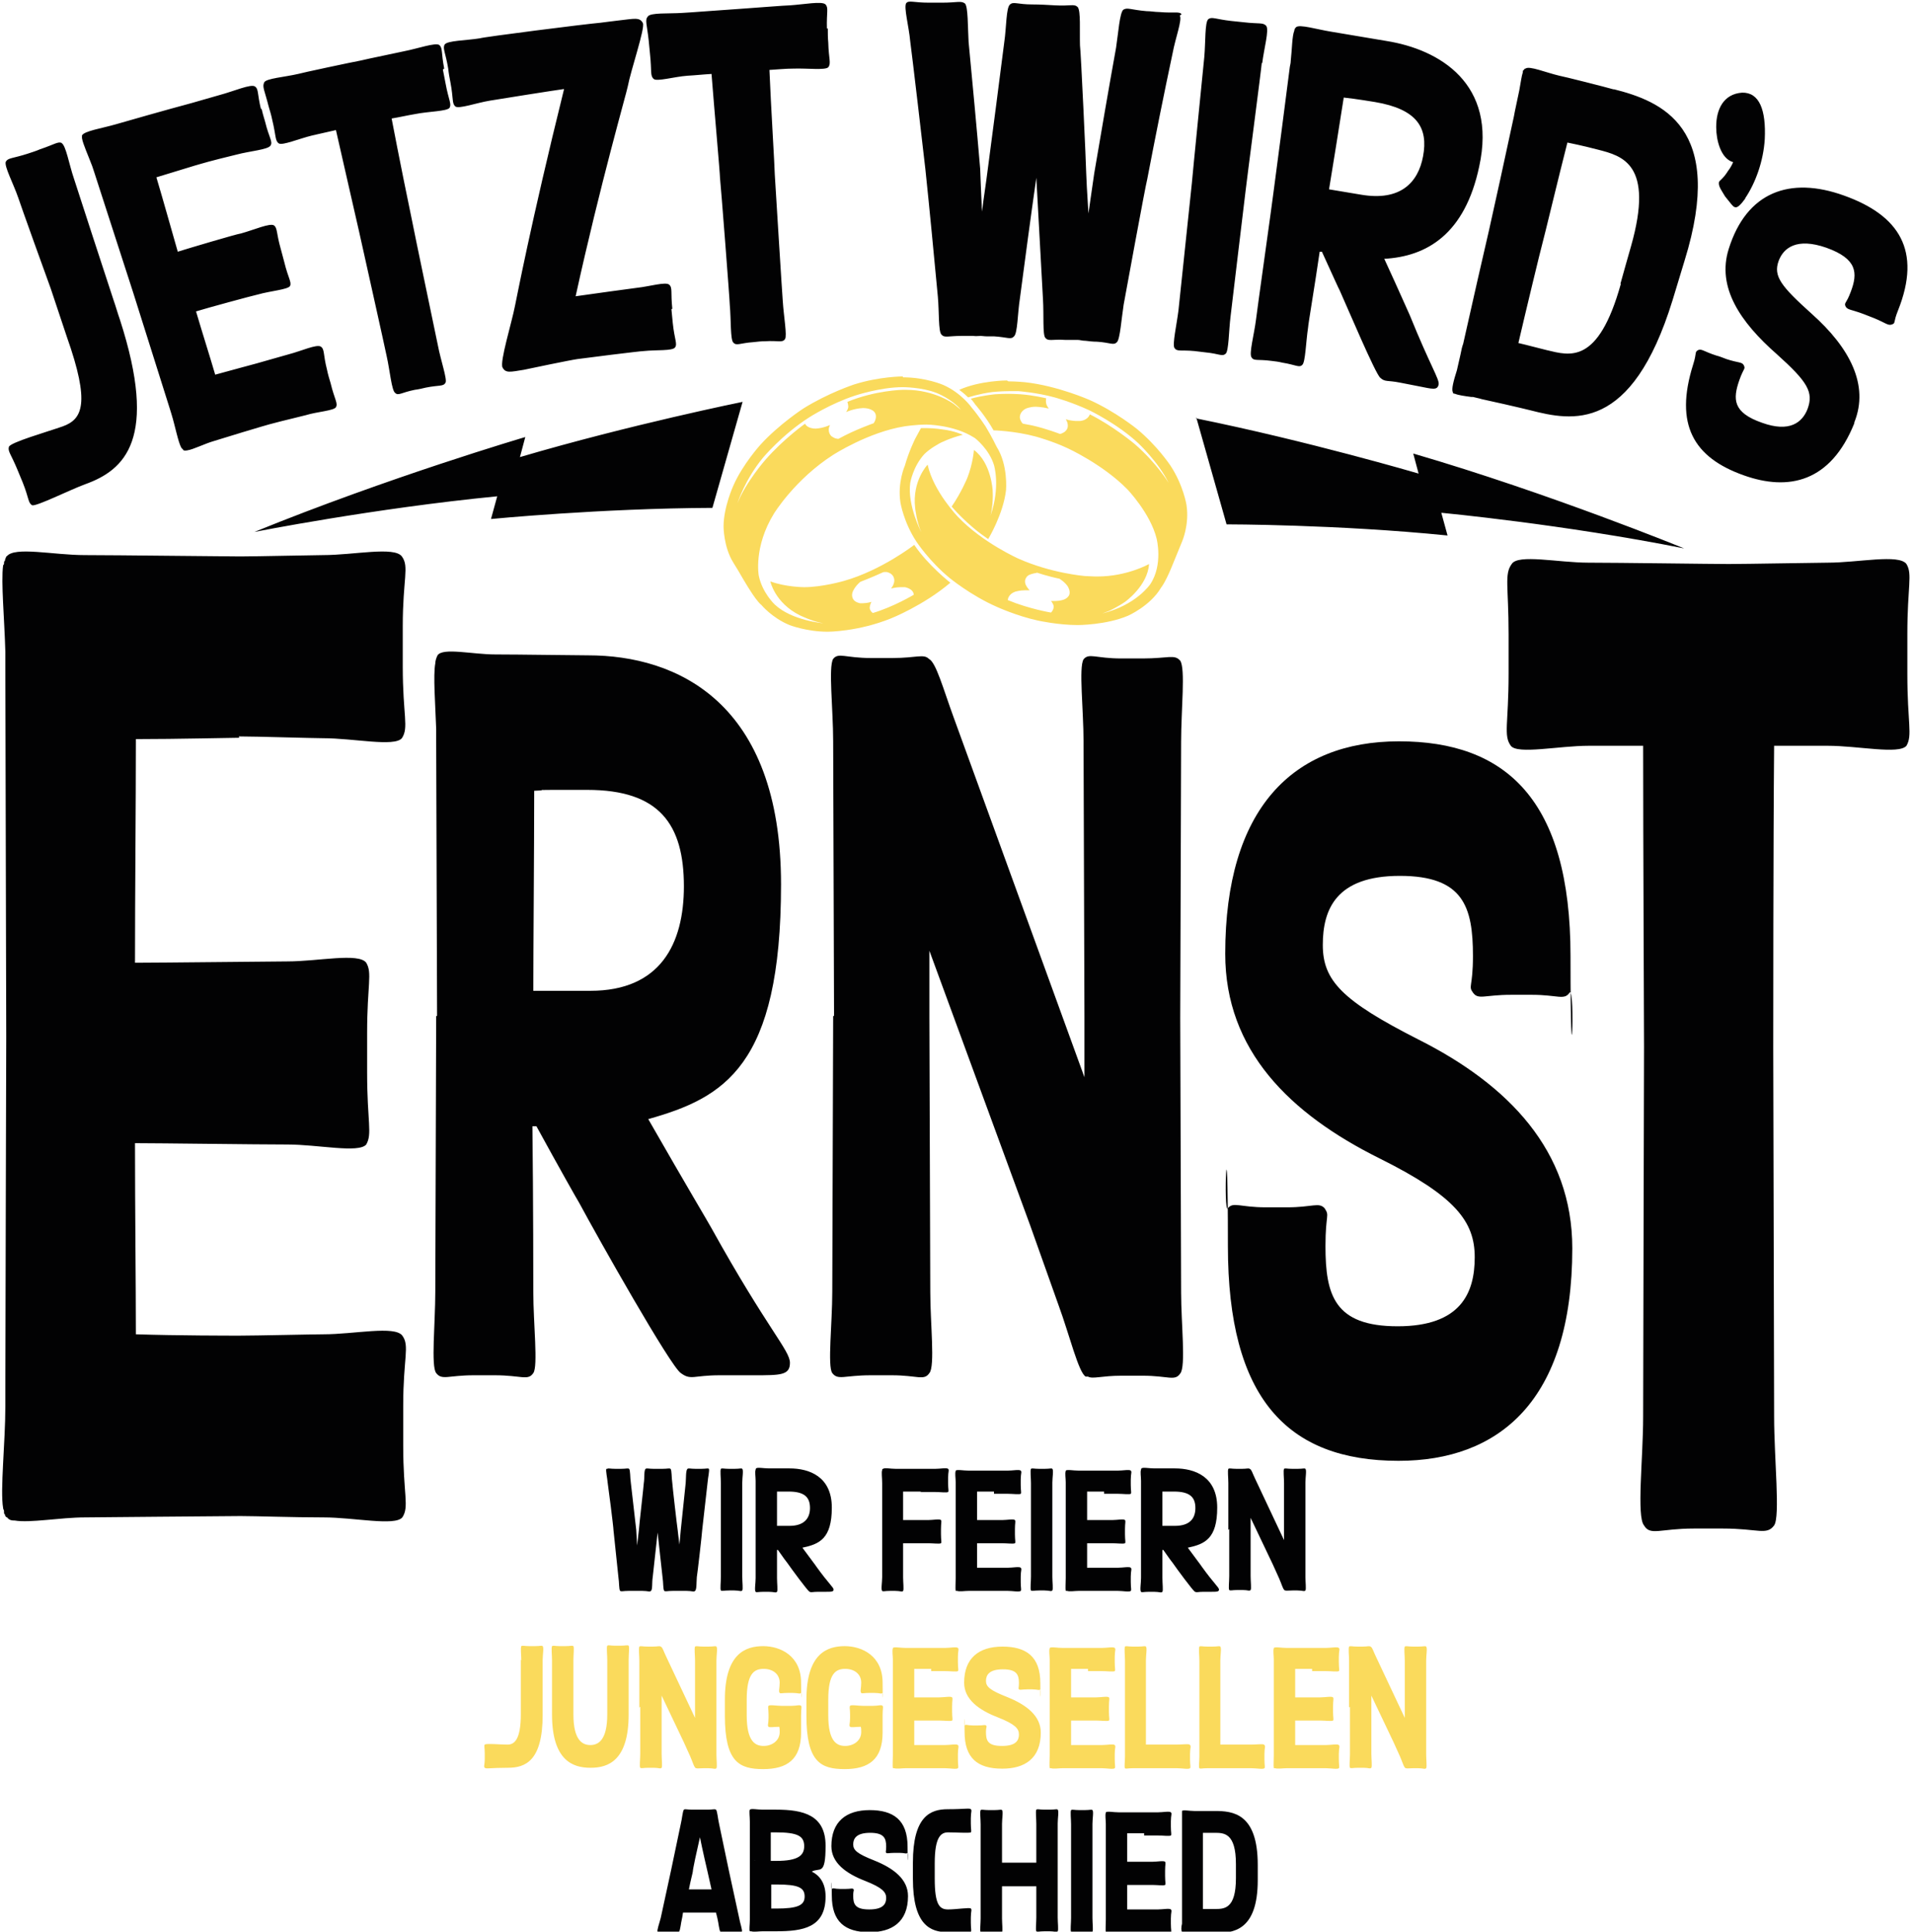
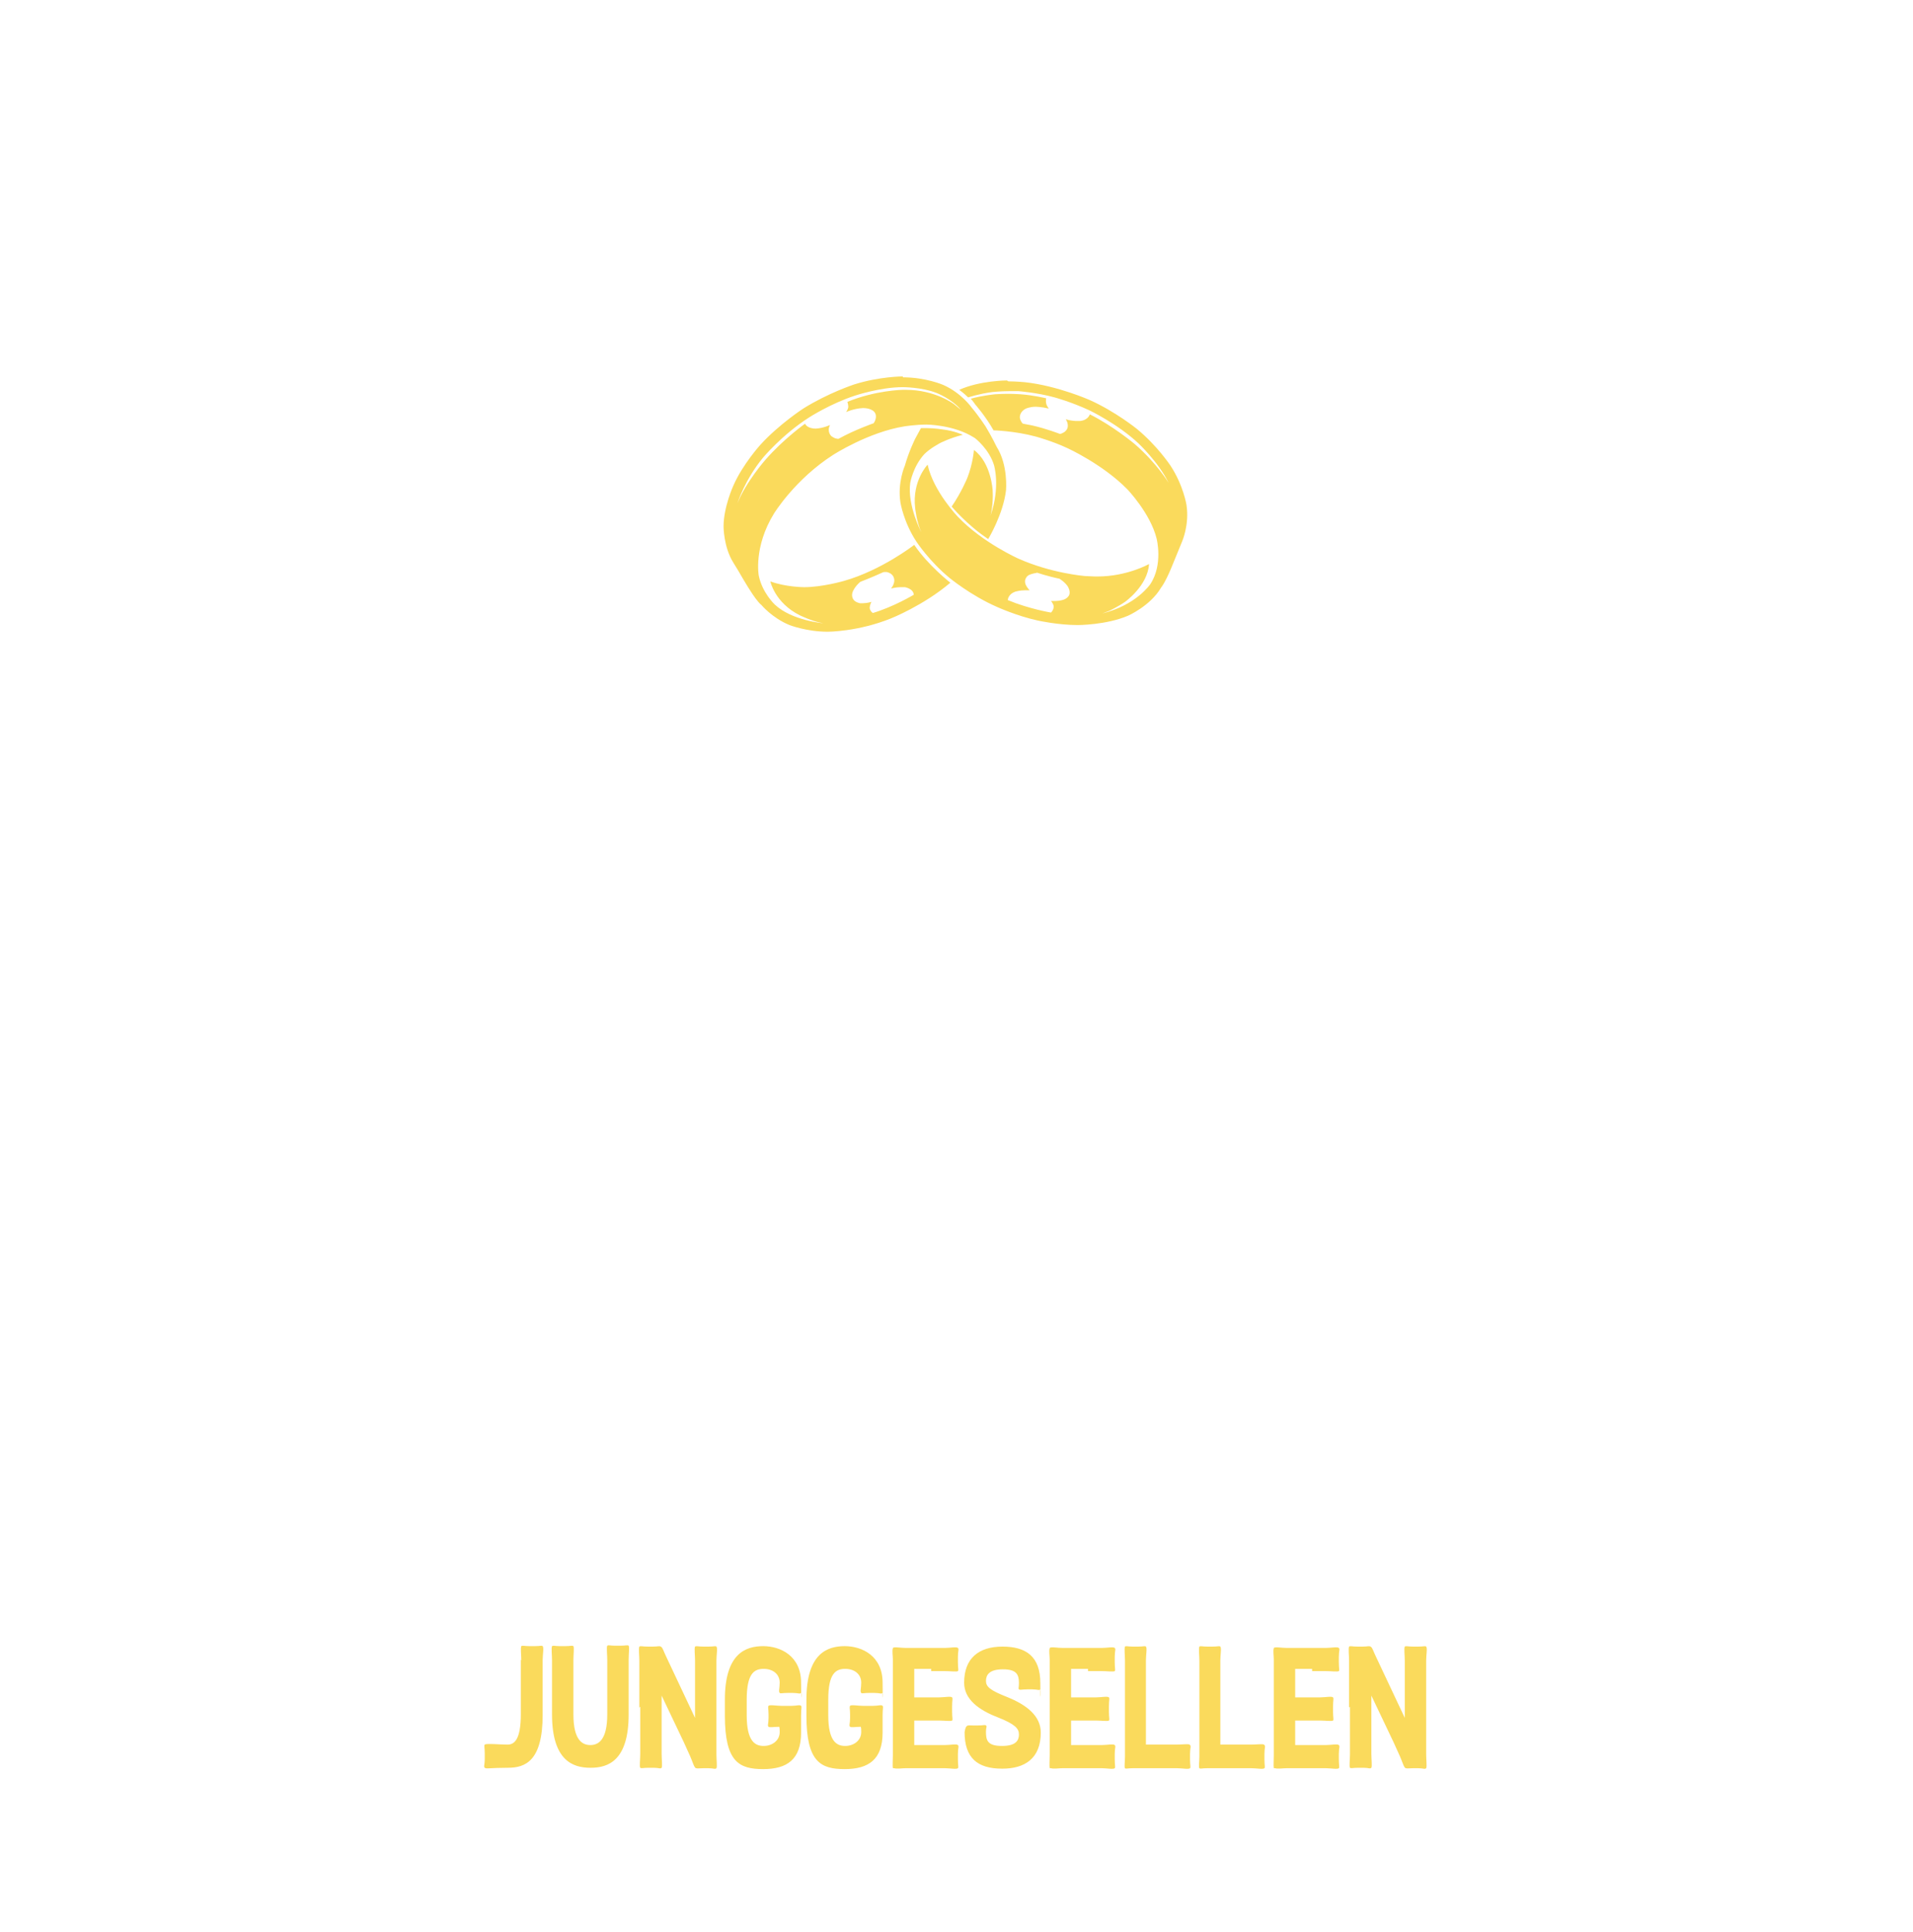
<svg xmlns="http://www.w3.org/2000/svg" contentScriptType="text/ecmascript" width="204.0" zoomAndPan="magnify" contentStyleType="text/css" height="206.0" preserveAspectRatio="xMidYMid meet" version="1.0">
-   <path fill="#fada5c" d="M96.258 40.147 C96.258 40.147 93.788 40.147 91.08 41.002 C91.08 41.002 88.324 41.905 85.663 43.568 C85.663 43.568 83.098 45.231 81.102 47.417 C81.102 47.417 79.202 49.507 78.204 51.788 C78.204 51.788 77.159 54.068 77.159 56.159 C77.159 56.159 77.159 58.344 78.204 60.007 L78.727 60.862 C78.727 60.862 79.677 62.525 80.2 63.285 C80.2 63.285 80.817 64.236 81.197 64.521 C81.197 64.521 82.338 65.899 84.191 66.659 C84.191 66.659 85.996 67.371 88.276 67.371 C88.276 67.371 91.507 67.371 95.023 65.946 C95.023 65.946 98.492 64.568 101.342 62.145 C101.342 62.145 98.967 60.292 97.494 58.107 C97.494 58.107 94.025 60.815 89.987 61.955 C89.987 61.955 87.706 62.62 85.758 62.62 C85.758 62.62 83.81 62.62 82.147 62.003 C82.147 62.003 82.623 64.283 85.283 65.614 C85.283 65.614 86.614 66.279 87.801 66.469 C87.801 66.469 84.428 66.184 82.623 64.473 C82.623 64.473 81.292 63.238 80.912 61.385 C80.912 61.385 80.342 58.344 82.528 54.781 C82.528 54.781 84.761 51.123 88.847 48.509 C88.847 48.509 92.6 46.086 96.448 45.469 C96.448 45.469 97.684 45.279 98.777 45.279 C98.777 45.279 101.675 45.279 103.86 46.656 L104.003 46.751 C104.003 46.751 105.476 47.892 105.998 49.602 C105.998 49.602 106.711 51.883 105.618 55.018 C105.618 55.018 105.951 53.831 105.856 52.31 C105.856 52.31 105.713 49.364 103.86 47.987 C103.86 47.987 103.765 49.412 103.148 50.98 C103.148 50.98 102.53 52.5 101.485 54.021 C101.485 54.021 103.1 55.969 105.381 57.489 C105.381 57.489 106.996 54.828 107.281 52.263 C107.281 52.263 107.519 49.602 106.283 47.654 C106.283 47.654 105.761 46.561 105.096 45.469 C105.096 45.469 104.383 44.376 103.623 43.473 C103.623 43.473 102.53 41.905 100.582 41.05 C100.582 41.05 98.729 40.242 96.306 40.242 ZM107.376 40.575 C107.376 40.575 104.525 40.575 102.292 41.573 C102.292 41.573 102.815 41.953 103.243 42.38 C103.243 42.38 104.383 42 105.808 41.81 C105.808 41.81 106.711 41.715 107.614 41.715 C107.614 41.715 108.089 41.715 108.612 41.715 L108.612 41.715 C108.612 41.715 108.612 41.715 108.612 41.715 C108.612 41.715 110.559 41.858 112.46 42.38 C112.46 42.38 114.218 42.855 116.166 43.758 C116.166 43.758 119.159 45.184 121.392 47.274 C121.392 47.274 123.53 49.27 124.623 51.503 C124.623 51.503 123.388 49.412 120.965 47.322 C120.965 47.322 118.684 45.421 116.213 44.186 C116.213 44.186 116.071 44.803 115.168 44.898 C115.168 44.898 114.978 44.898 114.788 44.898 C114.788 44.898 114.218 44.898 113.648 44.708 C113.648 44.708 114.123 45.374 113.695 45.896 C113.695 45.896 113.553 46.086 113.315 46.181 C113.315 46.181 113.125 46.276 113.03 46.276 L113.03 46.276 C113.03 46.276 111.557 45.706 110.084 45.374 L110.084 45.374 C110.084 45.421 110.084 45.374 110.084 45.374 L109.087 45.184 C109.087 45.184 108.992 45.136 108.897 44.946 C108.897 44.946 108.754 44.708 108.754 44.518 C108.754 44.518 108.707 43.901 109.419 43.568 L109.419 43.426 C109.372 43.426 109.419 43.568 109.419 43.568 C109.419 43.568 109.847 43.378 110.417 43.378 C110.417 43.378 111.034 43.378 111.842 43.568 C111.842 43.568 111.605 43.283 111.557 42.998 C111.557 42.998 111.51 42.76 111.557 42.475 C111.557 42.475 110.179 42.143 108.849 42.048 L108.849 42.048 C108.849 42.048 108.849 42.048 108.849 42.048 C108.849 42.048 108.184 42 107.519 42 C107.519 42 106.806 42 106.093 42.048 C106.093 42.048 104.668 42.19 103.528 42.523 C103.528 42.523 103.813 42.855 104.003 43.141 C104.003 43.141 105.096 44.376 105.951 45.896 C105.951 45.896 108.184 45.944 110.464 46.561 L110.464 46.561 C110.464 46.561 112.222 47.036 113.838 47.797 C113.838 47.797 117.591 49.507 120.204 52.168 C120.204 52.168 122.675 54.733 123.34 57.441 C123.34 57.441 124.053 60.197 122.675 62.288 C122.675 62.288 121.202 64.521 117.544 65.424 L118.304 65.138 C118.304 65.138 119.207 64.711 119.967 64.188 C119.967 64.188 122.39 62.478 122.532 60.15 C122.532 60.15 120.204 61.48 117.021 61.48 C117.021 61.48 116.403 61.48 115.691 61.432 C115.691 61.432 112.127 61.147 108.612 59.58 C108.612 59.58 104.763 57.869 102.15 55.113 C102.15 55.113 99.537 52.405 98.919 49.555 L98.919 49.555 C98.919 49.555 97.256 51.265 97.589 54.163 C97.589 54.163 97.731 55.636 98.254 56.776 C98.254 56.776 96.734 53.878 97.066 51.503 C97.066 51.503 97.351 49.745 98.587 48.414 C98.587 48.414 98.872 48.129 99.347 47.797 C99.347 47.797 99.774 47.512 100.202 47.274 L100.202 47.274 C100.202 47.274 101.295 46.704 102.672 46.371 C102.672 46.371 101.77 45.944 100.534 45.801 C100.534 45.801 99.679 45.659 98.872 45.659 C98.872 45.659 98.539 45.659 98.207 45.659 C98.207 45.659 97.921 46.181 97.589 46.799 C97.589 46.799 96.924 48.129 96.496 49.65 C96.496 49.65 95.688 51.455 96.021 53.593 C96.021 53.593 96.353 55.684 97.731 57.774 C97.731 57.774 99.109 59.865 101.247 61.623 C101.247 61.623 103.48 63.475 106.283 64.711 C106.283 64.711 108.469 65.709 110.702 66.184 C110.702 66.184 112.84 66.659 114.93 66.659 C114.93 66.659 117.971 66.659 120.299 65.661 C120.299 65.661 122.675 64.616 123.815 62.668 C123.815 62.668 124.195 62.24 124.861 60.672 L126.048 57.774 C126.048 57.774 126.856 55.969 126.523 53.831 C126.523 53.831 126.191 51.74 124.813 49.65 C124.813 49.65 123.435 47.559 121.25 45.754 C121.25 45.754 118.969 43.901 116.213 42.665 C116.213 42.665 112.793 41.145 109.324 40.765 C109.324 40.765 108.374 40.67 107.519 40.67 ZM94.263 61.005 C94.263 61.005 94.406 61.005 94.548 61.005 C94.548 61.005 94.881 61.052 95.118 61.29 C95.118 61.29 95.736 61.813 95.023 62.763 C95.023 62.763 95.546 62.62 96.021 62.62 C96.021 62.62 96.258 62.62 96.496 62.62 C96.496 62.62 97.399 62.763 97.446 63.428 C97.446 63.428 95.308 64.711 93.075 65.376 C93.075 65.376 92.79 65.186 92.743 64.853 C92.743 64.853 92.743 64.521 92.933 64.188 C92.933 64.188 92.457 64.331 92.03 64.331 C92.03 64.331 91.84 64.331 91.697 64.331 C91.697 64.331 91.175 64.236 90.985 63.903 C90.985 63.903 90.747 63.571 90.937 63.095 C90.937 63.095 91.127 62.573 91.745 62.05 C91.745 62.05 92.98 61.575 94.12 61.052 C94.12 61.052 94.216 61.005 94.311 61.005 ZM110.512 61.052 C110.512 61.052 111.795 61.48 112.983 61.718 C112.983 61.718 113.6 62.098 113.885 62.573 C113.885 62.573 114.17 63.048 114.028 63.428 C114.028 63.428 113.885 63.856 113.268 63.998 C113.268 63.998 112.935 64.093 112.555 64.093 C112.555 64.093 112.317 64.093 112.08 64.093 C112.08 64.093 112.365 64.426 112.365 64.711 C112.365 64.711 112.365 65.043 112.08 65.328 C112.08 65.328 109.752 64.948 107.471 63.998 C107.471 63.998 107.471 63.38 108.279 63.095 C108.279 63.095 108.754 62.953 109.277 62.953 C109.277 62.953 109.514 62.953 109.799 62.953 C109.799 62.953 109.514 62.668 109.372 62.335 C109.372 62.335 109.229 62.003 109.372 61.718 C109.372 61.718 109.467 61.432 109.799 61.29 C109.799 61.29 110.132 61.147 110.559 61.1 ZM96.306 41.288 C96.306 41.288 98.302 41.288 99.869 41.905 C99.869 41.905 101.485 42.523 102.483 43.711 L101.722 43.093 C101.722 43.093 99.727 41.573 96.591 41.573 C96.591 41.573 96.448 41.573 96.258 41.573 C96.258 41.573 93.36 41.62 90.367 42.855 C90.367 42.855 90.462 43.188 90.462 43.378 C90.462 43.378 90.462 43.616 90.225 43.948 C90.225 43.948 91.032 43.568 91.982 43.521 C91.982 43.521 92.078 43.521 92.125 43.521 C92.125 43.521 93.123 43.521 93.36 44.138 C93.36 44.138 93.55 44.566 93.17 45.136 C93.17 45.136 91.222 45.801 89.417 46.799 C89.417 46.799 89.417 46.799 89.369 46.799 C89.369 46.799 89.274 46.799 89.084 46.751 C89.084 46.751 88.847 46.656 88.657 46.514 C88.657 46.514 88.134 46.039 88.514 45.326 C88.514 45.326 87.801 45.659 87.041 45.706 C87.041 45.706 86.994 45.706 86.899 45.706 C86.899 45.706 86.091 45.706 85.853 45.184 C85.853 45.184 83.573 46.799 81.625 49.032 C81.625 49.032 79.534 51.407 78.632 53.688 C78.632 53.688 79.392 51.218 81.34 48.842 C81.34 48.842 83.383 46.371 86.281 44.518 C86.281 44.518 88.562 43.045 91.175 42.19 C91.175 42.19 93.883 41.288 96.258 41.288 ZM55.589 177.076 C55.589 176.506 55.493 175.745 55.589 175.555 C55.731 175.46 55.874 175.555 56.491 175.555 L57.014 175.555 C57.632 175.555 57.774 175.46 57.869 175.555 C58.012 175.698 57.869 176.458 57.869 177.028 C57.869 177.598 57.869 181.732 57.869 182.064 L57.869 182.872 C57.869 187.813 56.016 188.526 54.163 188.526 C52.31 188.526 51.835 188.668 51.693 188.526 C51.55 188.383 51.693 188.241 51.693 187.576 L51.693 187.006 C51.693 186.34 51.598 186.198 51.693 186.055 C51.835 185.913 53.403 186.055 54.116 186.055 C54.828 186.055 55.541 185.58 55.541 182.777 C55.541 179.974 55.541 180.972 55.541 180.781 C55.541 180.544 55.541 177.171 55.541 176.981 ZM58.867 177.076 C58.867 176.506 58.772 175.745 58.867 175.555 C59.009 175.46 59.152 175.555 59.722 175.555 L60.245 175.555 C60.862 175.555 61.005 175.46 61.147 175.555 C61.242 175.698 61.147 176.458 61.147 177.028 L61.147 182.825 C61.147 185.58 62.098 186.103 62.953 186.103 C63.808 186.103 64.758 185.58 64.758 182.825 L64.758 177.028 C64.758 176.458 64.663 175.698 64.758 175.508 C64.901 175.413 65.043 175.508 65.614 175.508 L66.136 175.508 C66.754 175.508 66.896 175.413 67.039 175.508 C67.134 175.65 67.039 176.411 67.039 176.981 L67.039 182.825 C67.039 187.766 64.853 188.526 63 188.526 L62.953 188.526 C61.1 188.526 58.867 187.766 58.867 182.825 L58.867 176.981 L58.867 176.981 ZM68.179 182.112 C68.179 181.874 68.179 177.313 68.179 177.123 C68.179 176.553 68.084 175.793 68.179 175.603 C68.322 175.508 68.464 175.603 69.082 175.603 L69.605 175.603 C70.175 175.603 70.317 175.508 70.46 175.603 C70.65 175.65 70.792 176.173 71.03 176.648 L74.118 183.205 L74.118 182.112 C74.118 181.874 74.118 177.313 74.118 177.123 C74.118 176.553 74.023 175.793 74.118 175.603 C74.261 175.508 74.403 175.603 75.021 175.603 L75.543 175.603 C76.161 175.603 76.304 175.508 76.399 175.603 C76.541 175.745 76.399 176.506 76.399 177.076 C76.399 177.646 76.399 181.779 76.399 182.112 C76.399 182.444 76.399 186.911 76.399 187.101 C76.399 187.671 76.494 188.431 76.399 188.573 C76.256 188.716 76.114 188.573 75.543 188.573 L75.021 188.573 C74.546 188.573 74.356 188.621 74.261 188.573 L74.213 188.573 C74.023 188.526 73.833 187.813 73.595 187.291 L72.93 185.818 L70.555 180.829 L70.555 182.064 C70.555 182.349 70.555 186.863 70.555 187.053 C70.555 187.623 70.65 188.383 70.555 188.526 C70.412 188.668 70.27 188.526 69.7 188.526 L69.177 188.526 C68.559 188.526 68.417 188.621 68.274 188.526 C68.179 188.383 68.274 187.623 68.274 187.053 C68.274 186.863 68.274 182.349 68.274 182.017 ZM83.098 184.155 C82.623 184.155 82.052 184.25 81.957 184.155 C81.815 184.012 81.957 183.87 81.957 183.205 L81.957 182.872 C81.957 182.207 81.862 182.064 81.957 181.922 C82.052 181.779 82.813 181.922 83.335 181.922 L84.428 181.922 C84.951 181.922 85.283 181.779 85.426 181.922 C85.521 182.064 85.426 182.207 85.426 182.872 L85.426 184.773 C85.426 187.623 83.953 188.668 81.387 188.668 C78.822 188.668 77.301 187.908 77.301 182.967 L77.301 181.257 C77.301 176.315 79.534 175.555 81.387 175.555 C83.24 175.555 85.426 176.601 85.426 179.451 C85.426 182.302 85.521 180.401 85.426 180.544 C85.283 180.687 85.141 180.544 84.523 180.544 L84.001 180.544 C83.383 180.544 83.24 180.639 83.145 180.544 C83.003 180.401 83.145 180.021 83.145 179.451 C83.145 178.548 82.433 177.978 81.435 177.978 C80.437 177.978 79.629 178.453 79.629 181.257 L79.629 182.92 C79.629 185.723 80.532 186.198 81.435 186.198 C82.338 186.198 83.145 185.628 83.145 184.725 C83.145 184.535 83.145 184.298 83.098 184.155 ZM91.792 184.155 C91.317 184.155 90.747 184.25 90.652 184.155 C90.51 184.012 90.652 183.87 90.652 183.205 L90.652 182.872 C90.652 182.207 90.557 182.064 90.652 181.922 C90.747 181.779 91.507 181.922 92.03 181.922 L93.123 181.922 C93.645 181.922 93.978 181.779 94.12 181.922 C94.216 182.064 94.12 182.207 94.12 182.872 L94.12 184.773 C94.12 187.623 92.648 188.668 90.082 188.668 C87.516 188.668 85.996 187.908 85.996 182.967 L85.996 181.257 C85.996 176.315 88.229 175.555 90.082 175.555 C91.935 175.555 94.12 176.601 94.12 179.451 C94.12 182.302 94.216 180.401 94.12 180.544 C93.978 180.687 93.835 180.544 93.218 180.544 L92.695 180.544 C92.078 180.544 91.935 180.639 91.84 180.544 C91.697 180.401 91.84 180.021 91.84 179.451 C91.84 178.548 91.127 177.978 90.129 177.978 C89.132 177.978 88.324 178.453 88.324 181.257 L88.324 182.92 C88.324 185.723 89.227 186.198 90.129 186.198 C91.032 186.198 91.84 185.628 91.84 184.725 C91.84 184.535 91.84 184.298 91.792 184.155 ZM99.299 177.978 C99.157 177.978 98.206 177.978 97.494 177.978 C97.494 178.881 97.494 180.069 97.494 181.019 C97.921 181.019 100.012 181.019 100.154 181.019 C100.677 181.019 101.39 180.877 101.532 181.019 C101.627 181.162 101.532 181.304 101.532 181.969 L101.532 182.54 C101.532 183.205 101.627 183.395 101.532 183.49 C101.39 183.585 100.677 183.49 100.154 183.49 C99.632 183.49 97.921 183.49 97.494 183.49 C97.494 184.44 97.494 185.39 97.494 186.103 C98.206 186.103 99.157 186.103 99.299 186.103 C99.584 186.103 100.629 186.103 100.772 186.103 C101.295 186.103 102.007 185.96 102.15 186.103 C102.292 186.245 102.15 186.388 102.15 187.053 L102.15 187.623 C102.15 188.288 102.245 188.478 102.15 188.573 C102.007 188.716 101.295 188.573 100.772 188.573 C100.249 188.573 99.584 188.573 99.299 188.573 C99.014 188.573 96.686 188.573 96.591 188.573 C96.163 188.573 95.641 188.668 95.356 188.573 C95.356 188.573 95.261 188.573 95.213 188.573 C95.213 188.573 95.213 188.573 95.213 188.573 C95.213 188.573 95.213 188.573 95.213 188.573 C95.213 188.573 95.213 188.573 95.213 188.573 C95.166 188.336 95.213 187.671 95.213 187.196 L95.213 186.958 C95.213 186.293 95.213 182.492 95.213 182.207 C95.213 181.922 95.213 177.408 95.213 177.218 L95.213 176.981 C95.213 176.553 95.118 176.03 95.213 175.793 L95.213 175.793 C95.213 175.793 95.213 175.745 95.213 175.745 Q95.213 175.745 95.213 175.745 C95.213 175.745 95.213 175.745 95.213 175.745 C95.356 175.603 96.021 175.745 96.591 175.745 C97.161 175.745 99.014 175.745 99.299 175.745 C99.584 175.745 100.629 175.745 100.772 175.745 C101.295 175.745 102.007 175.603 102.15 175.745 C102.292 175.888 102.15 176.03 102.15 176.696 L102.15 177.266 C102.15 177.931 102.245 178.121 102.15 178.216 C102.007 178.311 101.295 178.216 100.772 178.216 C100.582 178.216 99.584 178.216 99.299 178.216 ZM106.853 188.621 C104.24 188.621 102.863 187.481 102.863 184.725 C102.863 181.969 102.767 184.155 102.863 184.012 C103.005 183.87 103.148 184.012 103.765 184.012 L104.288 184.012 C104.906 184.012 105.048 183.917 105.143 184.012 C105.286 184.155 105.143 184.107 105.143 184.725 C105.143 185.628 105.333 186.198 106.853 186.198 C108.374 186.198 108.659 185.58 108.659 184.963 C108.659 184.345 108.231 183.87 106.426 183.157 C104.335 182.35 102.815 181.209 102.815 179.451 C102.815 176.838 104.383 175.603 106.901 175.603 C109.419 175.603 110.939 176.648 110.939 179.499 C110.939 182.35 111.035 180.069 110.939 180.164 C110.797 180.306 110.654 180.164 110.084 180.164 L109.562 180.164 C108.944 180.164 108.802 180.259 108.659 180.164 C108.564 180.022 108.659 180.069 108.659 179.499 C108.659 178.596 108.421 178.026 106.949 178.026 C105.476 178.026 105.143 178.644 105.143 179.261 C105.143 179.879 105.571 180.259 107.376 180.972 C109.514 181.827 110.987 183.015 110.987 184.773 C110.987 187.576 109.229 188.621 106.901 188.621 ZM116.023 177.978 C115.881 177.978 114.93 177.978 114.218 177.978 C114.218 178.881 114.218 180.069 114.218 181.019 C114.645 181.019 116.736 181.019 116.879 181.019 C117.401 181.019 118.114 180.877 118.256 181.019 C118.351 181.162 118.256 181.304 118.256 181.969 L118.256 182.54 C118.256 183.205 118.351 183.395 118.256 183.49 C118.114 183.585 117.401 183.49 116.879 183.49 C116.356 183.49 114.645 183.49 114.218 183.49 C114.218 184.44 114.218 185.39 114.218 186.103 C114.93 186.103 115.881 186.103 116.023 186.103 C116.308 186.103 117.354 186.103 117.496 186.103 C118.019 186.103 118.731 185.96 118.874 186.103 C119.016 186.245 118.874 186.388 118.874 187.053 L118.874 187.623 C118.874 188.288 118.969 188.478 118.874 188.573 C118.731 188.716 118.019 188.573 117.496 188.573 C116.974 188.573 116.308 188.573 116.023 188.573 C115.738 188.573 113.41 188.573 113.315 188.573 C112.888 188.573 112.365 188.668 112.08 188.573 C112.08 188.573 111.985 188.573 111.937 188.573 C111.937 188.573 111.937 188.573 111.937 188.573 C111.937 188.573 111.937 188.573 111.937 188.573 C111.937 188.573 111.937 188.573 111.937 188.573 C111.89 188.336 111.937 187.671 111.937 187.196 L111.937 186.958 C111.937 186.293 111.937 182.492 111.937 182.207 C111.937 181.922 111.937 177.408 111.937 177.218 L111.937 176.981 C111.937 176.553 111.842 176.03 111.937 175.793 L111.937 175.793 C111.937 175.793 111.937 175.745 111.937 175.745 Q111.937 175.745 111.937 175.745 C111.937 175.745 111.937 175.745 111.937 175.745 C112.08 175.603 112.745 175.745 113.315 175.745 C113.885 175.745 115.738 175.745 116.023 175.745 C116.308 175.745 117.354 175.745 117.496 175.745 C118.019 175.745 118.731 175.603 118.874 175.745 C119.016 175.888 118.874 176.03 118.874 176.696 L118.874 177.266 C118.874 177.931 118.969 178.121 118.874 178.216 C118.731 178.311 118.019 178.216 117.496 178.216 C117.306 178.216 116.308 178.216 116.023 178.216 ZM126.903 186.103 C127.046 186.245 126.903 186.388 126.903 187.053 L126.903 187.623 C126.903 188.288 126.999 188.478 126.903 188.573 C126.761 188.716 126.048 188.573 125.526 188.573 L121.487 188.573 C121.487 188.573 121.392 188.573 121.345 188.573 L120.822 188.573 C120.204 188.573 120.062 188.668 119.967 188.573 C119.872 188.478 119.967 187.861 119.967 187.338 L119.967 186.863 C119.967 186.198 119.967 182.445 119.967 182.112 C119.967 181.779 119.967 177.313 119.967 177.123 C119.967 176.553 119.872 175.793 119.967 175.603 C120.062 175.508 120.252 175.603 120.822 175.603 L121.345 175.603 C121.962 175.603 122.105 175.508 122.2 175.603 C122.342 175.745 122.2 176.506 122.2 177.076 C122.2 177.646 122.2 181.779 122.2 182.112 C122.2 182.444 122.2 184.725 122.2 186.055 C122.912 186.055 123.863 186.055 124.005 186.055 C124.29 186.055 125.335 186.055 125.478 186.055 C126.001 186.055 126.713 185.96 126.856 186.055 ZM134.838 186.103 C134.98 186.245 134.838 186.388 134.838 187.053 L134.838 187.623 C134.838 188.288 134.933 188.478 134.838 188.573 C134.695 188.716 133.983 188.573 133.46 188.573 L129.422 188.573 C129.422 188.573 129.327 188.573 129.279 188.573 L128.756 188.573 C128.139 188.573 127.996 188.668 127.901 188.573 C127.806 188.478 127.901 187.861 127.901 187.338 L127.901 186.863 C127.901 186.198 127.901 182.445 127.901 182.112 C127.901 181.779 127.901 177.313 127.901 177.123 C127.901 176.553 127.806 175.793 127.901 175.603 C127.996 175.508 128.186 175.603 128.756 175.603 L129.279 175.603 C129.897 175.603 130.039 175.508 130.134 175.603 C130.277 175.745 130.134 176.506 130.134 177.076 C130.134 177.646 130.134 181.779 130.134 182.112 C130.134 182.444 130.134 184.725 130.134 186.055 C130.847 186.055 131.797 186.055 131.94 186.055 C132.225 186.055 133.27 186.055 133.412 186.055 C133.935 186.055 134.648 185.96 134.79 186.055 ZM139.922 177.978 C139.779 177.978 138.829 177.978 138.116 177.978 C138.116 178.881 138.116 180.069 138.116 181.019 C138.544 181.019 140.634 181.019 140.777 181.019 C141.299 181.019 142.012 180.877 142.155 181.019 C142.25 181.162 142.155 181.304 142.155 181.969 L142.155 182.54 C142.155 183.205 142.25 183.395 142.155 183.49 C142.012 183.585 141.299 183.49 140.777 183.49 C140.254 183.49 138.544 183.49 138.116 183.49 C138.116 184.44 138.116 185.39 138.116 186.103 C138.829 186.103 139.779 186.103 139.922 186.103 C140.207 186.103 141.252 186.103 141.394 186.103 C141.917 186.103 142.63 185.96 142.772 186.103 C142.915 186.245 142.772 186.388 142.772 187.053 L142.772 187.623 C142.772 188.288 142.867 188.478 142.772 188.573 C142.63 188.716 141.917 188.573 141.394 188.573 C140.872 188.573 140.207 188.573 139.922 188.573 C139.637 188.573 137.309 188.573 137.213 188.573 C136.786 188.573 136.263 188.668 135.978 188.573 C135.978 188.573 135.883 188.573 135.836 188.573 C135.836 188.573 135.836 188.573 135.836 188.573 C135.836 188.573 135.836 188.573 135.836 188.573 C135.836 188.573 135.836 188.573 135.836 188.573 C135.788 188.336 135.836 187.671 135.836 187.196 L135.836 186.958 C135.836 186.293 135.836 182.492 135.836 182.207 C135.836 181.922 135.836 177.408 135.836 177.218 L135.836 176.981 C135.836 176.553 135.741 176.03 135.836 175.793 L135.836 175.793 C135.836 175.793 135.836 175.745 135.836 175.745 Q135.836 175.745 135.836 175.745 C135.836 175.745 135.836 175.745 135.836 175.745 C135.978 175.603 136.643 175.745 137.213 175.745 C137.784 175.745 139.637 175.745 139.922 175.745 C140.207 175.745 141.252 175.745 141.394 175.745 C141.917 175.745 142.63 175.603 142.772 175.745 C142.915 175.888 142.772 176.03 142.772 176.696 L142.772 177.266 C142.772 177.931 142.867 178.121 142.772 178.216 C142.63 178.311 141.917 178.216 141.394 178.216 C141.204 178.216 140.207 178.216 139.922 178.216 ZM143.865 182.112 C143.865 181.874 143.865 177.313 143.865 177.123 C143.865 176.553 143.77 175.793 143.865 175.603 C144.008 175.508 144.15 175.603 144.768 175.603 L145.29 175.603 C145.861 175.603 146.003 175.508 146.146 175.603 C146.336 175.65 146.478 176.173 146.716 176.648 L149.804 183.205 L149.804 182.112 C149.804 181.874 149.804 177.313 149.804 177.123 C149.804 176.553 149.709 175.793 149.804 175.603 C149.946 175.508 150.089 175.603 150.707 175.603 L151.229 175.603 C151.847 175.603 151.99 175.508 152.085 175.603 C152.227 175.745 152.085 176.506 152.085 177.076 C152.085 177.646 152.085 181.779 152.085 182.112 C152.085 182.444 152.085 186.911 152.085 187.101 C152.085 187.671 152.18 188.431 152.085 188.573 C151.942 188.716 151.799 188.573 151.229 188.573 L150.707 188.573 C150.232 188.573 150.042 188.621 149.946 188.573 L149.899 188.573 C149.709 188.526 149.519 187.813 149.281 187.291 L148.616 185.818 L146.241 180.829 L146.241 182.064 C146.241 182.349 146.241 186.863 146.241 187.053 C146.241 187.623 146.336 188.383 146.241 188.526 C146.098 188.668 145.956 188.526 145.386 188.526 L144.863 188.526 C144.245 188.526 144.103 188.621 143.96 188.526 C143.865 188.383 143.96 187.623 143.96 187.053 C143.96 186.863 143.96 182.349 143.96 182.017 Z" id="b" stroke="none" />
-   <path fill="#020203" d="M127.569 44.518 L130.799 55.921 C130.799 55.921 142.582 55.921 154.365 57.109 L153.7 54.686 C153.7 54.686 166.766 55.921 179.594 58.487 C179.594 58.487 165.34 52.643 150.707 48.367 L151.277 50.505 C151.277 50.505 139.494 47.036 127.521 44.613 ZM79.202 42.855 C79.202 42.855 67.229 45.279 55.446 48.747 L56.016 46.609 C56.016 46.609 41.478 50.885 27.129 56.729 C27.129 56.729 39.862 54.211 53.023 52.928 L52.358 55.351 C52.358 55.351 64.046 54.211 75.971 54.163 L79.202 42.808 ZM6.557 15.251 C7.032 15.489 7.364 17.532 7.887 19.052 C7.982 19.385 11.83 31.168 12.116 32.023 C12.353 32.688 12.543 33.401 12.781 34.066 C16.914 46.846 13.303 50.125 9.075 51.645 C7.507 52.215 3.801 54.068 3.421 53.878 C2.993 53.641 3.088 53.118 2.423 51.455 C2.233 50.98 2.043 50.552 1.853 50.077 C1.188 48.462 0.808 48.129 0.95 47.654 C1.093 47.179 4.941 46.086 6.699 45.469 C8.79 44.708 9.645 43.045 7.127 35.919 C6.889 35.254 5.606 31.31 5.416 30.788 C5.179 30.17 2.091 21.57 1.948 21.095 C1.425 19.575 0.428 17.722 0.618 17.247 C0.855 16.819 1.33 16.914 2.946 16.392 C3.373 16.249 3.848 16.106 4.276 15.916 C5.844 15.394 6.176 15.061 6.604 15.251 ZM27.889 11.545 C27.984 12.02 28.127 12.496 28.269 12.971 C28.697 14.729 29.125 15.109 28.84 15.536 C28.555 15.964 26.654 16.107 25.229 16.486 C24.801 16.582 22.14 17.247 21.38 17.484 C21 17.579 18.577 18.34 16.677 18.91 C17.389 21.285 18.244 24.373 18.957 26.844 C20.002 26.512 25.276 24.944 25.704 24.896 C27.082 24.516 28.792 23.756 29.22 24.041 C29.6 24.326 29.457 24.849 29.932 26.512 C30.075 26.987 30.17 27.462 30.312 27.937 C30.74 29.695 31.12 30.075 30.93 30.503 C30.692 30.883 28.84 31.025 27.509 31.405 C27.034 31.5 21.95 32.878 20.905 33.211 C21.618 35.634 22.425 38.152 22.948 39.957 C24.706 39.482 26.939 38.864 27.319 38.77 C28.032 38.579 30.455 37.867 30.835 37.772 C32.118 37.439 33.781 36.679 34.208 36.964 C34.636 37.249 34.446 37.772 34.873 39.435 C34.968 39.91 35.111 40.385 35.254 40.86 C35.681 42.618 36.061 42.998 35.824 43.426 C35.586 43.806 33.828 43.901 32.593 44.281 C32.26 44.376 29.837 44.946 29.172 45.136 C28.507 45.279 23.091 46.941 22.806 47.036 C21.808 47.322 20.62 47.939 19.955 48.034 C19.86 48.034 19.717 48.082 19.622 48.034 C19.622 48.034 19.527 48.034 19.527 47.939 C19.527 47.939 19.48 47.939 19.432 47.844 C19.432 47.797 19.385 47.844 19.337 47.749 C19.005 47.179 18.672 45.421 18.292 44.186 L18.102 43.568 C17.579 41.905 14.444 31.975 14.206 31.215 C14.016 30.598 10.168 18.767 10.025 18.292 C9.977 18.102 9.882 17.912 9.835 17.722 C9.407 16.581 8.837 15.346 8.742 14.729 C8.742 14.729 8.742 14.681 8.742 14.681 C8.742 14.634 8.742 14.586 8.742 14.586 Q8.742 14.539 8.742 14.491 C8.742 14.444 8.742 14.444 8.742 14.444 C8.98 13.968 10.88 13.683 12.353 13.256 C12.638 13.161 18.862 11.403 19.622 11.213 C20.383 11.023 23.091 10.215 23.471 10.12 C24.896 9.74 26.749 8.932 27.177 9.217 C27.604 9.502 27.414 9.977 27.842 11.688 ZM47.227 7.412 C47.322 7.887 47.417 8.41 47.512 8.885 C47.844 10.69 48.177 11.07 47.939 11.498 C47.654 11.878 45.706 11.878 44.281 12.163 C43.426 12.306 42.618 12.496 41.763 12.638 C42.428 16.154 43.806 22.948 43.948 23.566 C44.091 24.373 46.609 36.394 46.704 36.869 C46.989 38.389 47.702 40.432 47.512 40.812 C47.274 41.24 46.846 41.05 45.421 41.335 C45.041 41.43 44.613 41.525 44.233 41.573 C42.808 41.858 42.475 42.238 42.143 41.905 C41.763 41.668 41.573 39.482 41.24 38.009 C41.145 37.487 38.484 25.561 38.294 24.706 C38.199 24.231 36.631 17.484 35.824 13.873 C34.968 14.063 34.161 14.254 33.306 14.444 C31.928 14.776 30.122 15.536 29.742 15.299 C29.315 15.014 29.457 14.539 29.03 12.781 C28.935 12.306 28.792 11.83 28.649 11.355 C28.222 9.645 27.937 9.265 28.174 8.79 C28.364 8.362 30.36 8.22 31.785 7.887 C32.07 7.792 37.629 6.604 38.437 6.462 C39.197 6.272 42.713 5.559 43.093 5.464 C44.566 5.179 46.419 4.514 46.846 4.799 C47.227 5.131 47.036 5.606 47.369 7.317 ZM71.6 32.973 C71.647 33.448 71.695 33.971 71.743 34.446 C71.933 36.251 72.265 36.679 71.98 37.059 C71.695 37.439 69.985 37.297 68.654 37.439 C68.274 37.439 62.24 38.199 61.575 38.294 C60.862 38.389 56.301 39.34 55.874 39.435 C54.401 39.672 53.926 39.815 53.593 39.197 C53.261 38.627 54.591 34.351 54.923 32.593 C55.066 31.975 56.539 24.088 60.15 9.502 C60.15 9.502 60.15 9.502 60.102 9.502 C59.342 9.597 52.738 10.643 52.215 10.738 C50.79 10.975 48.937 11.64 48.557 11.355 C48.177 11.023 48.367 10.548 48.034 8.79 C47.939 8.315 47.844 7.792 47.797 7.317 C47.512 5.606 47.179 5.179 47.417 4.751 C47.702 4.324 49.697 4.324 51.17 4.086 C51.55 3.943 62.383 2.566 64.046 2.423 C64.663 2.328 65.281 2.281 65.946 2.186 C67.656 1.996 68.227 1.805 68.559 2.471 C68.797 3.041 67.276 7.459 66.944 9.217 C66.849 9.787 63.998 19.67 61.385 31.595 C63.048 31.358 67.514 30.74 67.942 30.692 C69.272 30.55 70.982 30.027 71.362 30.36 C71.743 30.692 71.505 31.168 71.695 32.925 ZM88.276 3.041 C88.276 3.516 88.276 4.038 88.324 4.514 C88.371 6.319 88.657 6.747 88.324 7.174 C87.992 7.507 86.091 7.269 84.618 7.317 C83.763 7.317 82.908 7.412 82.052 7.459 C82.195 11.023 82.623 17.959 82.623 18.625 C82.67 19.432 83.43 31.69 83.478 32.165 C83.573 33.686 83.953 35.824 83.715 36.156 C83.43 36.584 83.05 36.299 81.577 36.394 C81.15 36.394 80.77 36.441 80.342 36.489 C78.917 36.584 78.537 36.916 78.204 36.536 C77.871 36.251 77.966 34.066 77.824 32.545 C77.824 32.023 76.874 19.812 76.779 18.957 C76.779 18.482 76.161 11.545 75.876 7.887 C75.021 7.934 74.166 8.03 73.31 8.077 C71.933 8.172 69.985 8.742 69.7 8.41 C69.319 8.077 69.51 7.602 69.319 5.796 C69.272 5.321 69.224 4.799 69.177 4.324 C68.987 2.566 68.749 2.138 69.082 1.758 C69.367 1.33 71.315 1.473 72.74 1.378 C73.025 1.378 78.679 0.95 79.487 0.903 C80.247 0.855 83.81 0.57 84.238 0.57 C85.711 0.475 87.659 0.095 88.039 0.475 C88.371 0.855 88.134 1.283 88.181 3.041 ZM125.811 1.663 C126.096 2.091 125.336 4.086 125.05 5.654 C124.1 10.12 123.198 14.634 122.342 19.1 C122.152 19.765 119.919 31.975 119.824 32.498 C119.587 34.018 119.444 36.156 119.112 36.489 C118.731 36.869 118.446 36.536 116.974 36.441 C116.546 36.441 116.166 36.394 115.786 36.346 C115.406 36.346 115.168 36.251 114.93 36.251 C114.74 36.251 114.55 36.251 114.36 36.251 C114.123 36.251 113.838 36.251 113.6 36.251 C112.175 36.156 111.795 36.441 111.462 36.014 C111.177 35.681 111.32 33.543 111.225 31.975 C110.987 27.652 110.749 23.281 110.512 18.957 C109.894 23.281 109.324 27.557 108.754 31.88 C108.516 33.401 108.516 35.539 108.136 35.871 C107.804 36.251 107.471 35.966 105.998 35.871 C105.761 35.871 105.476 35.871 105.238 35.871 C104.953 35.871 104.763 35.824 104.573 35.824 C104.383 35.824 104.098 35.871 103.765 35.824 C103.338 35.824 102.958 35.824 102.53 35.824 C101.105 35.824 100.725 36.061 100.392 35.681 C100.059 35.349 100.154 33.211 100.012 31.643 C99.584 27.129 99.157 22.568 98.682 18.054 C98.587 17.152 97.161 4.989 97.066 4.419 C96.924 2.803 96.353 0.76 96.639 0.333 C96.924 0 97.399 0.285 99.062 0.285 C100.725 0.285 99.964 0.285 100.439 0.285 C102.102 0.285 102.483 0.048 102.91 0.38 C103.243 0.76 103.195 2.851 103.29 4.466 C103.718 8.98 104.145 13.493 104.525 18.007 C104.525 18.34 104.621 20.287 104.716 22.568 C104.906 21.048 105.143 19.575 105.333 18.054 C105.428 17.389 107.044 4.989 107.091 4.514 C107.329 2.946 107.281 0.808 107.709 0.475 C108.089 0.142 108.469 0.475 110.132 0.475 C110.892 0.475 111.7 0.523 112.507 0.57 C114.17 0.665 114.55 0.38 114.93 0.76 C115.263 1.188 115.121 3.231 115.168 4.846 C115.263 5.369 115.833 17.817 115.833 18.482 C115.833 18.815 115.928 20.573 116.071 22.758 C116.261 21.333 116.498 19.907 116.688 18.482 C117.449 14.016 118.209 9.55 119.016 5.084 C119.254 3.516 119.397 1.425 119.777 1.045 C120.204 0.76 120.584 1.045 122.247 1.188 C122.722 1.188 123.15 1.283 123.625 1.283 C125.24 1.425 125.763 1.188 126.001 1.52 ZM134.553 6.699 C134.553 7.032 132.937 19.337 132.842 20.24 C132.747 21.048 131.274 33.258 131.227 33.733 C131.037 35.254 131.037 37.439 130.704 37.724 C130.324 38.057 130.039 37.724 128.566 37.582 C128.139 37.534 127.759 37.487 127.379 37.439 C125.906 37.297 125.526 37.534 125.24 37.107 C125.003 36.727 125.478 34.636 125.668 33.116 C125.716 32.593 126.999 20.43 127.094 19.575 C127.141 18.91 128.376 6.557 128.424 6.082 C128.566 4.514 128.471 2.376 128.851 2.043 C129.232 1.758 129.612 2.043 131.274 2.233 C131.75 2.281 132.177 2.328 132.652 2.376 C134.268 2.566 134.695 2.376 135.028 2.756 C135.361 3.183 134.79 5.179 134.6 6.747 ZM147.571 27.604 C152.18 27.367 156.218 24.944 157.738 17.769 C159.686 8.932 153.51 5.274 147.856 4.371 C147.048 4.229 142.25 3.421 141.917 3.373 C140.444 3.136 138.591 2.566 138.211 2.898 C138.116 2.993 138.021 3.136 138.021 3.278 C137.784 3.848 137.784 5.226 137.641 6.509 C137.641 6.699 137.594 6.889 137.546 7.127 C137.499 7.602 135.883 19.955 135.788 20.62 C135.693 21.475 133.983 33.591 133.935 34.113 C133.745 35.634 133.175 37.724 133.46 38.104 C133.698 38.532 134.125 38.294 135.551 38.484 C135.978 38.532 136.358 38.579 136.738 38.674 C138.211 38.912 138.544 39.245 138.876 38.912 C139.209 38.627 139.256 36.489 139.494 34.921 C139.494 34.636 140.207 30.455 140.729 26.844 C140.824 26.844 140.872 26.844 140.967 26.844 C142.012 29.125 142.772 30.835 142.867 30.978 C143.722 32.878 146.668 39.862 147.191 40.29 C147.714 40.765 147.904 40.527 149.329 40.812 C149.994 40.955 150.612 41.05 151.277 41.193 C152.75 41.478 153.272 41.668 153.415 41.002 C153.51 40.432 152.56 39.102 150.327 33.591 C150.184 33.306 149.329 31.31 147.619 27.604 ZM141.727 20.192 C142.06 18.197 142.82 13.446 143.295 10.405 C144.673 10.548 146.288 10.833 146.621 10.88 C151.134 11.64 152.322 13.636 151.752 16.677 C151.229 19.48 149.329 21.475 145.148 20.763 C144.008 20.573 142.867 20.383 141.727 20.192 ZM172.135 9.55 C171.327 9.312 166.623 8.124 166.291 8.077 C164.865 7.744 163.06 6.984 162.68 7.317 C162.632 7.317 162.632 7.317 162.632 7.317 Q162.585 7.317 162.537 7.412 C162.49 7.459 162.442 7.507 162.395 7.554 C162.395 7.602 162.395 7.649 162.395 7.697 C162.252 8.124 162.157 8.885 162.014 9.645 C161.919 10.168 161.777 10.69 161.682 11.213 C161.587 11.688 161.492 12.068 161.444 12.4 C160.922 14.871 158.926 23.993 158.784 24.564 C158.594 25.324 156.598 34.113 156.028 36.679 C155.933 36.916 155.838 37.297 155.743 37.819 C155.6 38.389 155.505 38.912 155.363 39.482 C155.03 40.527 154.745 41.573 154.935 41.81 Q154.935 41.858 154.935 41.858 C154.935 41.858 154.935 41.905 154.935 41.905 C154.935 41.953 155.125 42 155.173 42 C155.505 42.143 156.171 42.238 156.883 42.333 C156.883 42.333 156.883 42.333 156.883 42.333 C156.883 42.333 156.978 42.333 157.073 42.333 C157.406 42.428 157.738 42.475 158.024 42.57 C158.309 42.618 162.49 43.568 163.202 43.758 C167.668 44.898 173.987 46.181 178.358 32.023 C178.786 30.598 179.214 29.22 179.641 27.794 C184.06 13.541 177.171 10.785 172.039 9.502 ZM172.847 30.265 C170.424 38.959 167.383 37.914 164.96 37.344 C163.963 37.107 162.965 36.822 161.919 36.584 C162.68 33.306 164.295 26.607 164.485 25.941 C164.675 25.276 166.243 18.72 167.146 15.204 C168.571 15.489 170.091 15.869 170.424 15.964 C172.99 16.629 176.411 17.484 173.94 26.226 C173.56 27.557 173.18 28.887 172.8 30.265 ZM197.743 45.136 C195.225 51.408 190.759 52.405 185.96 50.695 C180.591 48.794 178.548 45.279 180.544 38.912 C180.972 37.582 180.687 37.582 181.067 37.344 C181.447 37.154 181.684 37.487 183.015 37.914 C183.395 38.009 183.727 38.152 184.107 38.294 C185.39 38.722 185.77 38.579 185.96 38.959 C186.15 39.387 185.96 39.197 185.485 40.527 C184.773 42.57 184.773 43.996 187.908 45.089 C190.806 46.134 192.184 45.089 192.755 43.616 C193.42 41.81 192.755 40.717 189.476 37.772 C185.58 34.351 183.062 30.645 184.345 26.559 C186.245 20.477 190.854 18.767 196.65 20.858 C202.494 22.948 204.965 26.701 202.399 33.116 C201.877 34.398 202.162 34.446 201.782 34.589 C201.354 34.779 201.117 34.446 199.834 33.923 C199.454 33.781 199.121 33.638 198.741 33.496 C197.363 32.973 196.983 33.068 196.793 32.641 C196.65 32.26 196.888 32.403 197.363 31.12 C198.123 29.125 198.076 27.604 194.75 26.416 C191.614 25.324 190.189 26.416 189.666 27.842 C189.096 29.457 189.904 30.503 193.23 33.496 C197.221 37.059 199.359 41.05 197.743 45.041 ZM186.103 21.19 C185.58 21.903 185.248 22.188 185.01 22.093 C184.82 22.093 184.44 21.523 183.965 20.953 C183.632 20.383 183.252 19.907 183.3 19.48 C183.3 19.242 183.68 19.195 184.297 18.197 C184.488 17.959 184.678 17.627 184.82 17.294 C183.49 16.914 183.015 14.919 183.015 13.588 L183.015 13.493 C183.015 11.688 183.775 10.025 185.77 9.882 C187.623 9.835 188.336 11.735 188.193 14.824 C188.051 17.199 187.196 19.527 186.103 21.143 ZM25.514 78.679 C24.611 78.679 18.91 78.822 14.491 78.822 C14.491 85.996 14.396 95.213 14.396 102.672 C16.914 102.672 29.742 102.53 30.645 102.53 C33.923 102.53 38.247 101.58 39.054 102.672 C39.72 103.765 39.15 105.048 39.15 110.132 L39.15 114.408 C39.15 119.634 39.72 120.917 39.054 122.057 C38.247 123.007 33.923 122.057 30.645 122.057 C27.367 122.057 17.009 121.915 14.396 121.915 C14.396 129.232 14.491 136.881 14.491 142.297 C18.91 142.44 24.611 142.44 25.514 142.44 C27.319 142.44 33.448 142.297 34.493 142.297 C37.772 142.297 42.095 141.347 42.903 142.44 C43.711 143.532 42.998 144.815 42.998 149.899 L42.998 154.175 C42.998 159.401 43.663 160.684 42.903 161.825 C42.095 162.775 37.772 161.825 34.493 161.825 C31.215 161.825 27.319 161.682 25.656 161.682 C23.993 161.682 9.74 161.825 9.075 161.825 C6.462 161.825 3.183 162.442 1.568 162.157 C1.33 162.157 0.998 162.157 0.76 161.825 C0.665 161.825 0.523 161.682 0.523 161.492 C0.428 161.492 0.428 161.349 0.428 161.159 C0.428 160.969 0.333 161.017 0.333 160.827 C0 158.926 0.57 153.843 0.57 149.994 L0.57 148.094 C0.57 143.01 0.665 112.935 0.665 110.559 C0.665 108.184 0.57 72.693 0.57 71.267 L0.57 69.509 C0.475 65.994 0.095 62.05 0.333 60.292 L0.428 60.15 C0.428 60.007 0.428 59.817 0.523 59.817 Q0.523 59.675 0.618 59.484 C0.713 59.294 0.618 59.342 0.713 59.342 C1.52 58.249 5.701 59.199 9.027 59.199 C12.353 59.199 23.898 59.342 25.609 59.342 C27.319 59.342 33.543 59.199 34.446 59.199 C37.724 59.199 42.048 58.249 42.855 59.342 C43.663 60.435 42.95 61.718 42.95 66.801 L42.95 71.077 C42.95 76.304 43.616 77.586 42.855 78.727 C42.048 79.677 37.724 78.727 34.446 78.727 C33.401 78.727 27.272 78.537 25.466 78.537 ZM189.191 79.487 C189.096 89.844 189.096 109.894 189.096 111.795 C189.096 113.695 189.191 149.661 189.191 151.087 C189.191 155.553 189.856 161.73 189.191 162.68 C188.383 163.772 187.481 163.012 183.727 163.012 L180.639 163.012 C177.028 163.012 175.983 163.82 175.318 162.68 C174.51 161.73 175.223 155.506 175.223 151.087 C175.223 146.668 175.318 114.17 175.318 111.652 C175.318 109.134 175.223 90.177 175.223 79.534 L169.426 79.534 C166.243 79.534 161.824 80.485 161.112 79.534 C160.304 78.442 160.874 77.159 160.874 71.885 L160.874 67.609 C160.874 62.525 160.399 61.242 161.207 60.15 C161.872 59.057 166.196 60.007 169.379 60.007 C172.562 60.007 182.54 60.15 184.345 60.15 C186.15 60.15 193.99 60.007 194.893 60.007 C198.171 60.007 202.494 59.057 203.302 60.15 C203.967 61.242 203.397 62.525 203.397 67.609 L203.397 71.885 C203.397 77.111 203.967 78.394 203.302 79.534 C202.494 80.485 198.171 79.534 194.893 79.534 L189.096 79.534 ZM46.609 108.326 C46.609 106.901 46.514 80.105 46.514 79.059 L46.514 77.729 C46.419 75.021 46.181 72.028 46.419 70.745 C46.419 70.507 46.514 70.175 46.656 69.889 C47.227 69.034 50.362 69.794 52.833 69.794 C55.303 69.794 61.385 69.889 62.715 69.889 C72.17 69.889 83.288 74.878 83.288 94.311 C83.288 113.743 77.206 117.069 69.129 119.349 C73.263 126.571 75.543 130.372 75.876 130.989 C81.862 141.775 84.238 144.008 84.238 145.338 C84.238 146.668 83.24 146.668 80.437 146.668 L76.731 146.668 C73.928 146.668 73.691 147.238 72.598 146.431 C71.505 145.718 63.808 132.082 61.765 128.281 C61.528 127.901 59.675 124.623 57.204 120.109 L56.776 120.109 C56.871 128.044 56.871 137.166 56.871 137.784 C56.871 141.109 57.394 145.718 56.871 146.431 C56.301 147.286 55.589 146.668 52.785 146.668 L50.505 146.668 C47.797 146.668 47.132 147.238 46.514 146.431 C45.944 145.718 46.419 141.109 46.419 137.784 C46.419 136.596 46.514 110.274 46.514 108.374 ZM72.93 94.548 C72.93 87.896 70.317 84.238 62.62 84.238 C54.923 84.238 59.342 84.238 56.966 84.333 C56.966 90.985 56.871 101.295 56.871 105.666 L62.953 105.666 C70.412 105.666 72.93 100.677 72.93 94.501 ZM88.942 108.326 C88.942 106.901 88.847 80.105 88.847 79.059 C88.847 75.638 88.324 71.125 88.847 70.27 C89.417 69.557 90.129 70.175 92.885 70.175 L95.166 70.175 C97.731 70.175 98.492 69.7 99.062 70.27 C99.822 70.65 100.582 73.453 101.675 76.446 L115.643 114.883 L115.643 108.374 C115.643 106.949 115.548 80.152 115.548 79.107 C115.548 75.686 115.025 71.172 115.548 70.317 C116.118 69.605 116.831 70.222 119.587 70.222 L121.867 70.222 C124.575 70.222 125.24 69.747 125.858 70.46 C126.428 71.315 125.953 75.686 125.953 79.107 C125.953 82.528 125.858 106.616 125.858 108.516 C125.858 110.417 125.953 136.738 125.953 137.831 C125.953 141.157 126.476 145.766 125.858 146.478 C125.288 147.333 124.575 146.716 121.867 146.716 L119.587 146.716 C117.449 146.716 116.546 147.096 116.023 146.811 L115.786 146.811 C115.025 146.431 114.028 142.297 112.888 139.209 L109.847 130.657 L99.109 101.39 L99.109 108.516 C99.109 110.274 99.204 136.738 99.204 137.784 C99.204 141.109 99.727 145.718 99.109 146.431 C98.539 147.286 97.826 146.668 95.118 146.668 L92.838 146.668 C90.034 146.668 89.369 147.238 88.752 146.431 C88.229 145.718 88.752 141.109 88.752 137.784 C88.752 136.596 88.847 110.274 88.847 108.374 ZM149.139 155.791 C137.213 155.791 130.942 149.044 130.942 132.89 C130.942 116.736 130.419 129.707 130.942 128.851 C131.512 128.139 132.225 128.756 134.98 128.756 L137.261 128.756 C139.969 128.756 140.634 128.186 141.252 128.851 C141.822 129.707 141.347 129.422 141.347 132.89 C141.347 138.116 142.297 141.442 149.044 141.442 C155.791 141.442 157.263 137.879 157.263 134.078 C157.263 130.277 155.22 127.569 147.096 123.53 C137.546 118.779 130.657 112.032 130.657 101.722 C130.657 86.281 137.831 79.059 149.186 79.059 C160.542 79.059 167.478 85.236 167.478 101.96 C167.478 118.684 168.001 105.143 167.383 105.856 C166.813 106.711 166.101 106.093 163.392 106.093 L161.112 106.093 C158.309 106.093 157.643 106.663 157.073 105.856 C156.551 105.143 157.073 105.286 157.073 101.96 C157.073 96.734 156.076 93.408 149.281 93.408 C142.487 93.408 141.062 96.971 141.062 100.772 C141.062 104.573 143.105 106.711 151.229 110.844 C160.874 115.691 167.668 122.722 167.668 133.127 C167.668 149.471 159.781 155.791 149.139 155.791 ZM64.758 156.646 C64.853 156.551 65.043 156.646 65.661 156.646 L66.184 156.646 C66.801 156.646 66.944 156.551 67.086 156.646 C67.229 156.788 67.181 157.548 67.276 158.166 L67.847 163.155 C67.847 163.297 67.894 164.01 67.942 164.818 L68.132 163.155 C68.132 162.917 68.654 158.356 68.654 158.166 C68.749 157.596 68.654 156.836 68.844 156.646 C68.987 156.551 69.129 156.646 69.747 156.646 L70.602 156.646 C71.22 156.646 71.362 156.551 71.505 156.646 C71.647 156.788 71.6 157.548 71.695 158.166 C71.695 158.356 72.218 162.917 72.265 163.155 C72.265 163.297 72.36 163.915 72.455 164.723 L72.598 163.155 L73.12 158.166 C73.168 157.596 73.12 156.836 73.31 156.646 C73.453 156.551 73.595 156.646 74.213 156.646 L74.736 156.646 C75.353 156.646 75.496 156.551 75.591 156.646 C75.686 156.788 75.496 157.548 75.448 158.166 L74.878 163.202 C74.878 163.44 74.356 168.001 74.308 168.191 C74.261 168.761 74.308 169.521 74.118 169.664 C73.975 169.806 73.833 169.664 73.215 169.664 L72.693 169.664 C72.55 169.664 72.408 169.664 72.313 169.664 C72.218 169.664 72.17 169.664 72.075 169.664 L71.743 169.664 C71.125 169.664 70.982 169.759 70.84 169.664 C70.697 169.521 70.745 168.761 70.65 168.191 L70.127 163.44 L69.605 168.191 C69.509 168.761 69.605 169.521 69.414 169.664 C69.272 169.806 69.129 169.664 68.512 169.664 L68.179 169.664 C68.084 169.664 67.989 169.664 67.894 169.664 C67.799 169.664 67.704 169.664 67.561 169.664 L67.039 169.664 C66.421 169.664 66.279 169.759 66.136 169.664 C65.994 169.521 66.041 168.761 65.946 168.191 L65.423 163.202 C65.423 162.87 64.853 158.404 64.806 158.166 C64.758 157.596 64.568 156.788 64.663 156.646 ZM76.874 163.155 C76.874 162.917 76.874 158.356 76.874 158.166 C76.874 157.596 76.779 156.836 76.874 156.646 C77.016 156.551 77.159 156.646 77.776 156.646 L78.299 156.646 C78.917 156.646 79.059 156.551 79.154 156.646 C79.297 156.788 79.154 157.548 79.154 158.119 C79.154 158.689 79.154 162.822 79.154 163.155 C79.154 163.487 79.154 167.953 79.154 168.143 C79.154 168.714 79.249 169.474 79.154 169.616 C79.012 169.759 78.869 169.616 78.299 169.616 L77.776 169.616 C77.159 169.616 77.016 169.711 76.874 169.616 C76.779 169.474 76.874 168.714 76.874 168.143 C76.874 167.573 76.874 163.44 76.874 163.107 ZM80.58 163.155 C80.58 162.917 80.58 158.356 80.58 158.166 L80.58 157.929 C80.58 157.453 80.485 156.978 80.58 156.741 C80.58 156.741 80.58 156.646 80.627 156.598 C80.77 156.456 81.435 156.598 82.005 156.598 C82.575 156.598 83.906 156.598 84.191 156.598 C86.281 156.598 88.704 157.453 88.704 160.779 C88.704 164.105 87.374 164.675 85.568 165.055 C86.471 166.291 86.994 166.956 87.041 167.051 C88.371 168.904 88.894 169.284 88.894 169.521 C88.894 169.759 88.657 169.759 88.039 169.759 L87.231 169.759 C86.614 169.759 86.566 169.854 86.329 169.759 C86.091 169.616 84.381 167.288 83.953 166.671 C83.906 166.623 83.478 166.053 82.955 165.293 L82.86 165.293 C82.86 166.623 82.86 168.191 82.86 168.286 C82.86 168.856 82.955 169.616 82.86 169.759 C82.718 169.901 82.575 169.759 81.957 169.759 L81.435 169.759 C80.817 169.759 80.675 169.854 80.58 169.759 C80.437 169.616 80.58 168.856 80.58 168.286 C80.58 168.096 80.58 163.582 80.58 163.25 ZM86.376 160.827 C86.376 159.686 85.806 159.069 84.096 159.069 C82.385 159.069 83.383 159.069 82.86 159.069 C82.86 160.209 82.86 161.967 82.86 162.727 L84.191 162.727 C85.806 162.727 86.376 161.872 86.376 160.827 ZM98.111 159.069 C97.969 159.069 97.019 159.069 96.306 159.069 C96.306 159.971 96.306 161.112 96.306 162.109 C96.734 162.109 98.824 162.109 98.967 162.109 C99.489 162.109 100.202 161.967 100.344 162.109 C100.439 162.252 100.344 162.395 100.344 163.06 L100.344 163.63 C100.344 164.295 100.439 164.485 100.344 164.58 C100.202 164.675 99.489 164.58 98.967 164.58 C98.444 164.58 96.734 164.58 96.306 164.58 C96.306 166.006 96.306 168.096 96.306 168.191 C96.306 168.761 96.401 169.521 96.306 169.664 C96.211 169.806 96.021 169.664 95.451 169.664 L94.928 169.664 C94.311 169.664 94.168 169.759 94.073 169.664 C93.93 169.521 94.073 168.761 94.073 168.191 C94.073 167.621 94.073 163.487 94.073 163.155 C94.073 162.822 94.073 158.356 94.073 158.166 L94.073 158.166 C94.073 157.596 93.978 157.026 94.073 156.788 C94.073 156.741 94.073 156.646 94.168 156.646 C94.311 156.503 94.976 156.646 95.546 156.646 C96.116 156.646 97.969 156.646 98.254 156.646 C98.539 156.646 99.584 156.646 99.727 156.646 C100.249 156.646 100.962 156.503 101.105 156.646 C101.247 156.788 101.105 156.931 101.105 157.596 L101.105 158.166 C101.105 158.831 101.2 159.021 101.105 159.116 C100.962 159.211 100.249 159.116 99.727 159.116 C99.537 159.116 98.539 159.116 98.254 159.116 ZM105.998 159.069 C105.856 159.069 104.906 159.069 104.193 159.069 C104.193 159.971 104.193 161.159 104.193 162.109 C104.621 162.109 106.711 162.109 106.854 162.109 C107.376 162.109 108.089 161.967 108.231 162.109 C108.326 162.252 108.231 162.395 108.231 163.06 L108.231 163.63 C108.231 164.295 108.326 164.485 108.231 164.58 C108.089 164.675 107.376 164.58 106.854 164.58 C106.331 164.58 104.621 164.58 104.193 164.58 C104.193 165.53 104.193 166.481 104.193 167.193 C104.906 167.193 105.856 167.193 105.998 167.193 C106.283 167.193 107.329 167.193 107.471 167.193 C107.994 167.193 108.707 167.051 108.849 167.193 C108.992 167.336 108.849 167.478 108.849 168.143 L108.849 168.714 C108.849 169.379 108.944 169.569 108.849 169.664 C108.707 169.806 107.994 169.664 107.471 169.664 C106.949 169.664 106.283 169.664 105.998 169.664 C105.713 169.664 103.385 169.664 103.29 169.664 C102.863 169.664 102.34 169.759 102.055 169.664 C102.055 169.664 101.96 169.664 101.912 169.664 C101.912 169.664 101.912 169.664 101.912 169.664 C101.912 169.664 101.912 169.664 101.912 169.664 C101.912 169.664 101.912 169.664 101.912 169.664 C101.865 169.426 101.912 168.761 101.912 168.286 L101.912 168.048 C101.912 167.383 101.912 163.582 101.912 163.297 C101.912 163.012 101.912 158.499 101.912 158.309 L101.912 158.071 C101.912 157.643 101.817 157.121 101.912 156.883 L101.912 156.883 C101.912 156.883 101.912 156.836 101.912 156.836 Q101.912 156.836 101.912 156.836 C101.912 156.836 101.912 156.836 101.912 156.836 C102.055 156.693 102.72 156.836 103.29 156.836 C103.86 156.836 105.713 156.836 105.998 156.836 C106.283 156.836 107.329 156.836 107.471 156.836 C107.994 156.836 108.707 156.693 108.849 156.836 C108.992 156.978 108.849 157.121 108.849 157.786 L108.849 158.356 C108.849 159.021 108.944 159.211 108.849 159.306 C108.707 159.401 107.994 159.306 107.471 159.306 C107.281 159.306 106.283 159.306 105.998 159.306 ZM109.942 163.155 C109.942 162.917 109.942 158.356 109.942 158.166 C109.942 157.596 109.847 156.836 109.942 156.646 C110.084 156.551 110.227 156.646 110.844 156.646 L111.367 156.646 C111.985 156.646 112.127 156.551 112.222 156.646 C112.365 156.788 112.222 157.548 112.222 158.119 C112.222 158.689 112.222 162.822 112.222 163.155 C112.222 163.487 112.222 167.953 112.222 168.143 C112.222 168.714 112.317 169.474 112.222 169.616 C112.08 169.759 111.937 169.616 111.367 169.616 L110.844 169.616 C110.227 169.616 110.084 169.711 109.942 169.616 C109.847 169.474 109.942 168.714 109.942 168.143 C109.942 167.573 109.942 163.44 109.942 163.107 ZM117.734 159.069 C117.591 159.069 116.641 159.069 115.928 159.069 C115.928 159.971 115.928 161.159 115.928 162.109 C116.356 162.109 118.446 162.109 118.589 162.109 C119.112 162.109 119.824 161.967 119.967 162.109 C120.062 162.252 119.967 162.395 119.967 163.06 L119.967 163.63 C119.967 164.295 120.062 164.485 119.967 164.58 C119.824 164.675 119.112 164.58 118.589 164.58 C118.066 164.58 116.356 164.58 115.928 164.58 C115.928 165.53 115.928 166.481 115.928 167.193 C116.641 167.193 117.591 167.193 117.734 167.193 C118.019 167.193 119.064 167.193 119.207 167.193 C119.729 167.193 120.442 167.051 120.584 167.193 C120.727 167.336 120.584 167.478 120.584 168.143 L120.584 168.714 C120.584 169.379 120.679 169.569 120.584 169.664 C120.442 169.806 119.729 169.664 119.207 169.664 C118.684 169.664 118.019 169.664 117.734 169.664 C117.449 169.664 115.121 169.664 115.025 169.664 C114.598 169.664 114.075 169.759 113.79 169.664 C113.79 169.664 113.695 169.664 113.648 169.664 C113.648 169.664 113.648 169.664 113.648 169.664 C113.648 169.664 113.648 169.664 113.648 169.664 C113.648 169.664 113.648 169.664 113.648 169.664 C113.6 169.426 113.648 168.761 113.648 168.286 L113.648 168.048 C113.648 167.383 113.648 163.582 113.648 163.297 C113.648 163.012 113.648 158.499 113.648 158.309 L113.648 158.071 C113.648 157.643 113.553 157.121 113.648 156.883 L113.648 156.883 C113.648 156.883 113.648 156.836 113.648 156.836 Q113.648 156.836 113.648 156.836 C113.648 156.836 113.648 156.836 113.648 156.836 C113.79 156.693 114.455 156.836 115.025 156.836 C115.596 156.836 117.449 156.836 117.734 156.836 C118.019 156.836 119.064 156.836 119.207 156.836 C119.729 156.836 120.442 156.693 120.584 156.836 C120.727 156.978 120.584 157.121 120.584 157.786 L120.584 158.356 C120.584 159.021 120.679 159.211 120.584 159.306 C120.442 159.401 119.729 159.306 119.207 159.306 C119.016 159.306 118.019 159.306 117.734 159.306 ZM121.677 163.155 C121.677 162.917 121.677 158.356 121.677 158.166 L121.677 157.929 C121.677 157.453 121.582 156.978 121.677 156.741 C121.677 156.741 121.677 156.646 121.725 156.598 C121.867 156.456 122.532 156.598 123.103 156.598 C123.673 156.598 125.003 156.598 125.288 156.598 C127.379 156.598 129.802 157.453 129.802 160.779 C129.802 164.105 128.471 164.675 126.666 165.055 C127.569 166.291 128.091 166.956 128.139 167.051 C129.469 168.904 129.992 169.284 129.992 169.521 C129.992 169.759 129.754 169.759 129.137 169.759 L128.329 169.759 C127.711 169.759 127.664 169.854 127.426 169.759 C127.189 169.616 125.478 167.288 125.05 166.671 C125.003 166.623 124.575 166.053 124.053 165.293 L123.958 165.293 C123.958 166.623 123.958 168.191 123.958 168.286 C123.958 168.856 124.053 169.616 123.958 169.759 C123.815 169.901 123.673 169.759 123.055 169.759 L122.532 169.759 C121.915 169.759 121.772 169.854 121.677 169.759 C121.535 169.616 121.677 168.856 121.677 168.286 C121.677 168.096 121.677 163.582 121.677 163.25 ZM127.474 160.827 C127.474 159.686 126.903 159.069 125.193 159.069 C123.483 159.069 124.48 159.069 123.958 159.069 C123.958 160.209 123.958 161.967 123.958 162.727 L125.288 162.727 C126.951 162.727 127.474 161.872 127.474 160.827 ZM130.989 163.155 C130.989 162.917 130.989 158.356 130.989 158.166 C130.989 157.596 130.894 156.836 130.989 156.646 C131.132 156.551 131.274 156.646 131.892 156.646 L132.415 156.646 C132.985 156.646 133.127 156.551 133.27 156.646 C133.46 156.693 133.603 157.216 133.84 157.691 L136.928 164.248 L136.928 163.155 C136.928 162.917 136.928 158.356 136.928 158.166 C136.928 157.596 136.833 156.836 136.928 156.646 C137.071 156.551 137.214 156.646 137.831 156.646 L138.354 156.646 C138.971 156.646 139.114 156.551 139.209 156.646 C139.351 156.788 139.209 157.548 139.209 158.119 C139.209 158.689 139.209 162.822 139.209 163.155 C139.209 163.487 139.209 167.953 139.209 168.143 C139.209 168.714 139.304 169.474 139.209 169.616 C139.066 169.759 138.924 169.616 138.354 169.616 L137.831 169.616 C137.356 169.616 137.166 169.664 137.071 169.616 L137.023 169.616 C136.833 169.569 136.643 168.856 136.406 168.333 L135.741 166.861 L133.365 161.872 L133.365 163.107 C133.365 163.392 133.365 167.906 133.365 168.096 C133.365 168.666 133.46 169.426 133.365 169.569 C133.222 169.711 133.08 169.569 132.51 169.569 L131.987 169.569 C131.369 169.569 131.227 169.664 131.084 169.569 C130.989 169.426 131.084 168.666 131.084 168.096 C131.084 167.906 131.084 163.392 131.084 163.06 ZM122.01 195.51 C121.867 195.51 120.917 195.51 120.204 195.51 C120.204 196.413 120.204 197.601 120.204 198.551 C120.632 198.551 122.722 198.551 122.865 198.551 C123.388 198.551 124.1 198.408 124.243 198.551 C124.338 198.694 124.243 198.836 124.243 199.501 L124.243 200.071 C124.243 200.737 124.338 200.927 124.243 201.022 C124.1 201.117 123.388 201.022 122.865 201.022 C122.342 201.022 120.632 201.022 120.204 201.022 C120.204 201.972 120.204 202.922 120.204 203.635 C120.917 203.635 121.867 203.635 122.01 203.635 C122.295 203.635 123.34 203.635 123.483 203.635 C124.005 203.635 124.718 203.492 124.86 203.635 C125.003 203.777 124.86 203.92 124.86 204.585 L124.86 205.155 C124.86 205.82 124.956 206.01 124.86 206.105 C124.718 206.248 124.005 206.105 123.483 206.105 C122.96 206.105 122.295 206.105 122.01 206.105 C121.725 206.105 119.397 206.105 119.302 206.105 C118.874 206.105 118.351 206.2 118.066 206.105 C118.066 206.105 117.971 206.105 117.924 206.105 C117.924 206.105 117.924 206.105 117.924 206.105 C117.924 206.105 117.924 206.105 117.924 206.105 C117.924 206.105 117.924 206.105 117.924 206.105 C117.876 205.868 117.924 205.203 117.924 204.727 L117.924 204.49 C117.924 203.825 117.924 200.024 117.924 199.739 C117.924 199.454 117.924 194.94 117.924 194.75 L117.924 194.512 C117.924 194.085 117.829 193.562 117.924 193.325 L117.924 193.325 C117.924 193.325 117.924 193.277 117.924 193.277 Q117.924 193.277 117.924 193.277 C117.924 193.277 117.924 193.277 117.924 193.277 C118.066 193.135 118.731 193.277 119.302 193.277 C119.872 193.277 121.725 193.277 122.01 193.277 C122.295 193.277 123.34 193.277 123.483 193.277 C124.005 193.277 124.718 193.135 124.86 193.277 C125.003 193.42 124.86 193.562 124.86 194.227 L124.86 194.798 C124.86 195.463 124.956 195.653 124.86 195.748 C124.718 195.843 124.005 195.748 123.483 195.748 C123.293 195.748 122.295 195.748 122.01 195.748 ZM79.107 206.01 C79.012 206.153 78.822 206.01 78.252 206.01 L77.729 206.01 C77.111 206.01 76.969 206.105 76.826 206.01 C76.684 205.868 76.636 205.107 76.494 204.537 L76.351 203.967 C76.209 203.967 76.066 203.967 75.924 203.967 C75.781 203.967 74.641 203.967 74.356 203.967 C74.07 203.967 72.978 203.967 72.835 203.967 L72.835 203.967 C72.788 204.3 72.74 204.537 72.74 204.537 C72.598 205.107 72.55 205.868 72.408 206.01 C72.218 206.153 72.123 206.01 71.505 206.01 L70.982 206.01 C70.365 206.01 70.222 206.105 70.127 206.01 C70.032 205.868 70.317 205.107 70.46 204.537 L71.552 199.501 L72.598 194.512 C72.74 193.942 72.788 193.182 72.93 192.992 C73.073 192.897 73.215 192.992 73.833 192.992 L74.356 192.992 C74.451 192.992 74.546 192.992 74.641 192.992 C74.736 192.992 74.783 192.992 74.926 192.992 L75.448 192.992 C76.066 192.992 76.161 192.897 76.351 192.992 C76.494 193.135 76.541 193.895 76.684 194.512 L77.729 199.501 L78.822 204.537 C78.917 205.107 79.202 205.868 79.107 206.01 ZM73.405 201.497 L74.451 201.497 C74.641 201.497 75.591 201.497 75.876 201.497 L75.448 199.596 C75.401 199.406 74.926 197.363 74.641 195.938 C74.308 197.363 73.88 199.359 73.88 199.596 C73.88 199.691 73.643 200.546 73.453 201.544 ZM79.962 199.501 C79.962 199.264 79.962 194.702 79.962 194.512 L79.962 194.275 C79.962 193.705 79.867 193.135 79.962 192.992 C79.962 192.992 79.962 192.992 79.962 192.992 C80.105 192.85 80.77 192.992 81.34 192.992 C81.91 192.992 82.48 192.992 82.765 192.992 C85.663 192.992 88.039 193.562 88.039 196.84 C88.039 200.119 87.421 199.121 86.566 199.596 C87.421 200.024 88.039 200.831 88.039 202.257 C88.039 205.583 85.616 205.963 82.765 205.963 C79.915 205.963 81.435 205.963 81.34 205.963 C80.912 205.963 80.39 206.058 80.105 205.963 C80.105 205.963 80.01 205.963 79.962 205.963 Q79.915 205.963 79.962 205.963 C79.867 205.868 79.962 205.25 79.962 204.727 L79.962 204.252 C79.962 203.587 79.962 199.786 79.962 199.454 ZM80.437 198.408 L80.437 198.408 C80.437 198.408 80.437 198.408 80.437 198.408 L80.485 198.408 C80.485 198.408 80.485 198.361 80.437 198.408 ZM80.437 198.408 C80.437 198.408 80.437 198.408 80.437 198.408 L80.437 198.408 C80.437 198.408 80.437 198.408 80.437 198.408 L80.437 198.408 ZM80.437 201.022 C80.437 201.022 80.532 201.022 80.437 201.022 L80.437 201.022 C80.437 201.022 80.437 201.022 80.437 201.022 C80.437 201.022 80.437 201.022 80.437 201.022 ZM80.437 200.974 L80.437 200.974 C80.437 200.974 80.437 200.974 80.437 200.974 C80.437 200.974 80.437 200.974 80.437 200.974 C80.437 200.974 80.485 200.974 80.437 200.974 ZM85.758 196.888 C85.758 195.795 85.046 195.415 82.718 195.415 L82.195 195.415 C82.195 196.318 82.195 197.506 82.195 198.456 C82.433 198.456 82.623 198.456 82.813 198.456 C85.093 198.456 85.758 197.886 85.758 196.888 ZM82.243 200.927 C82.243 201.877 82.243 202.827 82.243 203.54 L82.765 203.54 C85.046 203.54 85.806 203.207 85.806 202.257 C85.806 201.307 85.141 200.974 82.86 200.974 C82.67 200.974 82.528 200.974 82.243 200.974 ZM92.695 206.058 C90.082 206.058 88.704 204.917 88.704 202.162 C88.704 199.406 88.609 201.592 88.704 201.449 C88.847 201.307 88.989 201.449 89.607 201.449 L90.129 201.449 C90.747 201.449 90.89 201.354 90.985 201.449 C91.127 201.592 90.985 201.544 90.985 202.162 C90.985 203.065 91.175 203.635 92.695 203.635 C94.216 203.635 94.501 203.017 94.501 202.399 C94.501 201.782 94.073 201.307 92.267 200.594 C90.177 199.786 88.657 198.646 88.657 196.888 C88.657 194.275 90.225 193.04 92.743 193.04 C95.261 193.04 96.781 194.085 96.781 196.935 C96.781 199.786 96.876 197.506 96.781 197.601 C96.638 197.743 96.496 197.601 95.926 197.601 L95.403 197.601 C94.786 197.601 94.643 197.696 94.501 197.601 C94.406 197.458 94.501 197.506 94.501 196.935 C94.501 196.033 94.263 195.463 92.79 195.463 C91.317 195.463 90.985 196.08 90.985 196.698 C90.985 197.316 91.412 197.696 93.218 198.408 C95.356 199.264 96.829 200.451 96.829 202.209 C96.829 205.012 95.071 206.058 92.743 206.058 ZM101.057 206.058 C99.204 206.058 97.351 205.298 97.351 200.356 L97.351 198.646 C97.351 193.705 99.204 192.945 101.057 192.945 C102.91 192.945 103.385 192.802 103.528 192.945 C103.67 193.087 103.528 193.23 103.528 193.895 L103.528 194.465 C103.528 195.13 103.623 195.32 103.528 195.415 C103.385 195.51 101.865 195.415 101.105 195.415 C100.344 195.415 99.679 195.89 99.679 198.694 L99.679 200.356 C99.679 203.16 100.202 203.635 101.105 203.635 C102.007 203.635 103.433 203.397 103.528 203.54 C103.67 203.682 103.528 203.825 103.528 204.49 L103.528 205.06 C103.528 205.725 103.623 205.915 103.528 206.01 C103.385 206.153 101.912 206.058 101.057 206.058 ZM110.512 201.164 C110.227 201.164 108.992 201.164 108.707 201.164 C108.421 201.164 107.091 201.164 106.854 201.164 C106.854 202.589 106.854 204.442 106.854 204.585 C106.854 205.155 106.949 205.915 106.854 206.058 C106.711 206.2 106.569 206.058 105.998 206.058 L105.476 206.058 C104.858 206.058 104.716 206.153 104.573 206.058 C104.478 205.915 104.573 205.155 104.573 204.585 C104.573 204.015 104.573 199.881 104.573 199.549 C104.573 199.216 104.573 194.75 104.573 194.56 C104.573 193.99 104.478 193.23 104.573 193.04 C104.716 192.945 104.858 193.04 105.476 193.04 L105.998 193.04 C106.616 193.04 106.758 192.945 106.854 193.04 C106.996 193.182 106.854 193.942 106.854 194.512 C106.854 195.083 106.854 197.268 106.854 198.646 C107.139 198.646 108.469 198.646 108.707 198.646 C108.944 198.646 110.227 198.646 110.512 198.646 C110.512 197.316 110.512 194.655 110.512 194.512 C110.512 193.942 110.417 193.182 110.512 192.992 C110.654 192.897 110.797 192.992 111.415 192.992 L111.937 192.992 C112.555 192.992 112.698 192.897 112.793 192.992 C112.935 193.135 112.793 193.895 112.793 194.465 C112.793 195.035 112.793 199.168 112.793 199.501 C112.793 199.834 112.793 204.3 112.793 204.49 C112.793 205.06 112.888 205.82 112.793 205.963 C112.65 206.105 112.507 205.963 111.937 205.963 L111.415 205.963 C110.797 205.963 110.654 206.058 110.512 205.963 C110.417 205.82 110.512 205.06 110.512 204.49 C110.512 204.395 110.512 202.542 110.512 201.069 ZM114.218 199.549 C114.218 199.311 114.218 194.75 114.218 194.56 C114.218 193.99 114.123 193.23 114.218 193.04 C114.36 192.945 114.503 193.04 115.121 193.04 L115.643 193.04 C116.261 193.04 116.403 192.945 116.498 193.04 C116.641 193.182 116.498 193.942 116.498 194.512 C116.498 195.083 116.498 199.216 116.498 199.549 C116.498 199.881 116.498 204.347 116.498 204.537 C116.498 205.107 116.593 205.868 116.498 206.01 C116.356 206.153 116.213 206.01 115.643 206.01 L115.121 206.01 C114.503 206.01 114.36 206.105 114.218 206.01 C114.123 205.868 114.218 205.107 114.218 204.537 C114.218 204.347 114.218 199.834 114.218 199.501 ZM129.564 206.01 C129.279 206.01 127.474 206.01 127.379 206.01 L126.951 206.01 C126.951 206.01 126.903 206.01 126.856 206.01 L126.856 206.01 C126.571 206.01 126.286 206.01 126.143 206.01 C126.143 206.01 126.048 206.01 126.048 206.01 C126.048 206.01 126.048 206.01 126.048 206.01 Q126.048 206.01 126.048 206.01 C125.953 205.915 125.953 205.535 126.048 205.155 L126.048 204.537 C126.048 204.347 126.048 204.205 126.048 204.11 C126.048 203.16 126.048 199.834 126.048 199.549 C126.048 199.264 126.048 195.89 126.048 194.988 C126.048 194.893 126.048 194.75 126.048 194.56 L126.048 193.99 C126.048 193.705 126.048 193.42 126.048 193.277 L126.048 193.277 C126.048 193.23 126.048 193.135 126.048 193.135 Q126.048 193.135 126.048 193.135 C126.048 193.135 126.048 193.135 126.048 193.135 C126.143 192.992 126.856 193.135 127.379 193.135 C127.901 193.135 129.279 193.135 129.564 193.135 C131.464 193.135 134.125 193.372 134.125 198.883 L134.125 200.499 C134.125 205.963 131.464 206.153 129.564 206.153 ZM128.281 195.463 C128.281 196.793 128.281 199.264 128.281 199.549 C128.281 199.834 128.281 202.352 128.281 203.587 L129.517 203.587 C130.514 203.587 131.797 203.635 131.797 200.309 L131.797 198.788 C131.797 195.463 130.514 195.463 129.517 195.463 C129.374 195.463 128.804 195.463 128.281 195.463 Z" id="a" stroke="none" />
+   <path fill="#fada5c" d="M96.258 40.147 C96.258 40.147 93.788 40.147 91.08 41.002 C91.08 41.002 88.324 41.905 85.663 43.568 C85.663 43.568 83.098 45.231 81.102 47.417 C81.102 47.417 79.202 49.507 78.204 51.788 C78.204 51.788 77.159 54.068 77.159 56.159 C77.159 56.159 77.159 58.344 78.204 60.007 L78.727 60.862 C78.727 60.862 79.677 62.525 80.2 63.285 C80.2 63.285 80.817 64.236 81.197 64.521 C81.197 64.521 82.338 65.899 84.191 66.659 C84.191 66.659 85.996 67.371 88.276 67.371 C88.276 67.371 91.507 67.371 95.023 65.946 C95.023 65.946 98.492 64.568 101.342 62.145 C101.342 62.145 98.967 60.292 97.494 58.107 C97.494 58.107 94.025 60.815 89.987 61.955 C89.987 61.955 87.706 62.62 85.758 62.62 C85.758 62.62 83.81 62.62 82.147 62.003 C82.147 62.003 82.623 64.283 85.283 65.614 C85.283 65.614 86.614 66.279 87.801 66.469 C87.801 66.469 84.428 66.184 82.623 64.473 C82.623 64.473 81.292 63.238 80.912 61.385 C80.912 61.385 80.342 58.344 82.528 54.781 C82.528 54.781 84.761 51.123 88.847 48.509 C88.847 48.509 92.6 46.086 96.448 45.469 C96.448 45.469 97.684 45.279 98.777 45.279 C98.777 45.279 101.675 45.279 103.86 46.656 L104.003 46.751 C104.003 46.751 105.476 47.892 105.998 49.602 C105.998 49.602 106.711 51.883 105.618 55.018 C105.618 55.018 105.951 53.831 105.856 52.31 C105.856 52.31 105.713 49.364 103.86 47.987 C103.86 47.987 103.765 49.412 103.148 50.98 C103.148 50.98 102.53 52.5 101.485 54.021 C101.485 54.021 103.1 55.969 105.381 57.489 C105.381 57.489 106.996 54.828 107.281 52.263 C107.281 52.263 107.519 49.602 106.283 47.654 C106.283 47.654 105.761 46.561 105.096 45.469 C105.096 45.469 104.383 44.376 103.623 43.473 C103.623 43.473 102.53 41.905 100.582 41.05 C100.582 41.05 98.729 40.242 96.306 40.242 ZM107.376 40.575 C107.376 40.575 104.525 40.575 102.292 41.573 C102.292 41.573 102.815 41.953 103.243 42.38 C103.243 42.38 104.383 42 105.808 41.81 C105.808 41.81 106.711 41.715 107.614 41.715 C107.614 41.715 108.089 41.715 108.612 41.715 L108.612 41.715 C108.612 41.715 108.612 41.715 108.612 41.715 C108.612 41.715 110.559 41.858 112.46 42.38 C112.46 42.38 114.218 42.855 116.166 43.758 C116.166 43.758 119.159 45.184 121.392 47.274 C121.392 47.274 123.53 49.27 124.623 51.503 C124.623 51.503 123.388 49.412 120.965 47.322 C120.965 47.322 118.684 45.421 116.213 44.186 C116.213 44.186 116.071 44.803 115.168 44.898 C115.168 44.898 114.978 44.898 114.788 44.898 C114.788 44.898 114.218 44.898 113.648 44.708 C113.648 44.708 114.123 45.374 113.695 45.896 C113.695 45.896 113.553 46.086 113.315 46.181 C113.315 46.181 113.125 46.276 113.03 46.276 L113.03 46.276 C113.03 46.276 111.557 45.706 110.084 45.374 L110.084 45.374 C110.084 45.421 110.084 45.374 110.084 45.374 L109.087 45.184 C109.087 45.184 108.992 45.136 108.897 44.946 C108.897 44.946 108.754 44.708 108.754 44.518 C108.754 44.518 108.707 43.901 109.419 43.568 L109.419 43.426 C109.372 43.426 109.419 43.568 109.419 43.568 C109.419 43.568 109.847 43.378 110.417 43.378 C110.417 43.378 111.034 43.378 111.842 43.568 C111.842 43.568 111.605 43.283 111.557 42.998 C111.557 42.998 111.51 42.76 111.557 42.475 C111.557 42.475 110.179 42.143 108.849 42.048 L108.849 42.048 C108.849 42.048 108.849 42.048 108.849 42.048 C108.849 42.048 108.184 42 107.519 42 C107.519 42 106.806 42 106.093 42.048 C106.093 42.048 104.668 42.19 103.528 42.523 C103.528 42.523 103.813 42.855 104.003 43.141 C104.003 43.141 105.096 44.376 105.951 45.896 C105.951 45.896 108.184 45.944 110.464 46.561 L110.464 46.561 C110.464 46.561 112.222 47.036 113.838 47.797 C113.838 47.797 117.591 49.507 120.204 52.168 C120.204 52.168 122.675 54.733 123.34 57.441 C123.34 57.441 124.053 60.197 122.675 62.288 C122.675 62.288 121.202 64.521 117.544 65.424 L118.304 65.138 C118.304 65.138 119.207 64.711 119.967 64.188 C119.967 64.188 122.39 62.478 122.532 60.15 C122.532 60.15 120.204 61.48 117.021 61.48 C117.021 61.48 116.403 61.48 115.691 61.432 C115.691 61.432 112.127 61.147 108.612 59.58 C108.612 59.58 104.763 57.869 102.15 55.113 C102.15 55.113 99.537 52.405 98.919 49.555 L98.919 49.555 C98.919 49.555 97.256 51.265 97.589 54.163 C97.589 54.163 97.731 55.636 98.254 56.776 C98.254 56.776 96.734 53.878 97.066 51.503 C97.066 51.503 97.351 49.745 98.587 48.414 C98.587 48.414 98.872 48.129 99.347 47.797 C99.347 47.797 99.774 47.512 100.202 47.274 L100.202 47.274 C100.202 47.274 101.295 46.704 102.672 46.371 C102.672 46.371 101.77 45.944 100.534 45.801 C100.534 45.801 99.679 45.659 98.872 45.659 C98.872 45.659 98.539 45.659 98.207 45.659 C98.207 45.659 97.921 46.181 97.589 46.799 C97.589 46.799 96.924 48.129 96.496 49.65 C96.496 49.65 95.688 51.455 96.021 53.593 C96.021 53.593 96.353 55.684 97.731 57.774 C97.731 57.774 99.109 59.865 101.247 61.623 C101.247 61.623 103.48 63.475 106.283 64.711 C106.283 64.711 108.469 65.709 110.702 66.184 C110.702 66.184 112.84 66.659 114.93 66.659 C114.93 66.659 117.971 66.659 120.299 65.661 C120.299 65.661 122.675 64.616 123.815 62.668 C123.815 62.668 124.195 62.24 124.861 60.672 L126.048 57.774 C126.048 57.774 126.856 55.969 126.523 53.831 C126.523 53.831 126.191 51.74 124.813 49.65 C124.813 49.65 123.435 47.559 121.25 45.754 C121.25 45.754 118.969 43.901 116.213 42.665 C116.213 42.665 112.793 41.145 109.324 40.765 C109.324 40.765 108.374 40.67 107.519 40.67 ZM94.263 61.005 C94.263 61.005 94.406 61.005 94.548 61.005 C94.548 61.005 94.881 61.052 95.118 61.29 C95.118 61.29 95.736 61.813 95.023 62.763 C95.023 62.763 95.546 62.62 96.021 62.62 C96.021 62.62 96.258 62.62 96.496 62.62 C96.496 62.62 97.399 62.763 97.446 63.428 C97.446 63.428 95.308 64.711 93.075 65.376 C93.075 65.376 92.79 65.186 92.743 64.853 C92.743 64.853 92.743 64.521 92.933 64.188 C92.933 64.188 92.457 64.331 92.03 64.331 C92.03 64.331 91.84 64.331 91.697 64.331 C91.697 64.331 91.175 64.236 90.985 63.903 C90.985 63.903 90.747 63.571 90.937 63.095 C90.937 63.095 91.127 62.573 91.745 62.05 C91.745 62.05 92.98 61.575 94.12 61.052 C94.12 61.052 94.216 61.005 94.311 61.005 ZM110.512 61.052 C110.512 61.052 111.795 61.48 112.983 61.718 C112.983 61.718 113.6 62.098 113.885 62.573 C113.885 62.573 114.17 63.048 114.028 63.428 C114.028 63.428 113.885 63.856 113.268 63.998 C113.268 63.998 112.935 64.093 112.555 64.093 C112.555 64.093 112.317 64.093 112.08 64.093 C112.08 64.093 112.365 64.426 112.365 64.711 C112.365 64.711 112.365 65.043 112.08 65.328 C112.08 65.328 109.752 64.948 107.471 63.998 C107.471 63.998 107.471 63.38 108.279 63.095 C108.279 63.095 108.754 62.953 109.277 62.953 C109.277 62.953 109.514 62.953 109.799 62.953 C109.799 62.953 109.514 62.668 109.372 62.335 C109.372 62.335 109.229 62.003 109.372 61.718 C109.372 61.718 109.467 61.432 109.799 61.29 C109.799 61.29 110.132 61.147 110.559 61.1 ZM96.306 41.288 C96.306 41.288 98.302 41.288 99.869 41.905 C99.869 41.905 101.485 42.523 102.483 43.711 L101.722 43.093 C101.722 43.093 99.727 41.573 96.591 41.573 C96.591 41.573 96.448 41.573 96.258 41.573 C96.258 41.573 93.36 41.62 90.367 42.855 C90.367 42.855 90.462 43.188 90.462 43.378 C90.462 43.378 90.462 43.616 90.225 43.948 C90.225 43.948 91.032 43.568 91.982 43.521 C91.982 43.521 92.078 43.521 92.125 43.521 C92.125 43.521 93.123 43.521 93.36 44.138 C93.36 44.138 93.55 44.566 93.17 45.136 C93.17 45.136 91.222 45.801 89.417 46.799 C89.417 46.799 89.417 46.799 89.369 46.799 C89.369 46.799 89.274 46.799 89.084 46.751 C89.084 46.751 88.847 46.656 88.657 46.514 C88.657 46.514 88.134 46.039 88.514 45.326 C88.514 45.326 87.801 45.659 87.041 45.706 C87.041 45.706 86.994 45.706 86.899 45.706 C86.899 45.706 86.091 45.706 85.853 45.184 C85.853 45.184 83.573 46.799 81.625 49.032 C81.625 49.032 79.534 51.407 78.632 53.688 C78.632 53.688 79.392 51.218 81.34 48.842 C81.34 48.842 83.383 46.371 86.281 44.518 C86.281 44.518 88.562 43.045 91.175 42.19 C91.175 42.19 93.883 41.288 96.258 41.288 ZM55.589 177.076 C55.589 176.506 55.493 175.745 55.589 175.555 C55.731 175.46 55.874 175.555 56.491 175.555 L57.014 175.555 C57.632 175.555 57.774 175.46 57.869 175.555 C58.012 175.698 57.869 176.458 57.869 177.028 C57.869 177.598 57.869 181.732 57.869 182.064 L57.869 182.872 C57.869 187.813 56.016 188.526 54.163 188.526 C52.31 188.526 51.835 188.668 51.693 188.526 C51.55 188.383 51.693 188.241 51.693 187.576 L51.693 187.006 C51.693 186.34 51.598 186.198 51.693 186.055 C51.835 185.913 53.403 186.055 54.116 186.055 C54.828 186.055 55.541 185.58 55.541 182.777 C55.541 179.974 55.541 180.972 55.541 180.781 C55.541 180.544 55.541 177.171 55.541 176.981 ZM58.867 177.076 C58.867 176.506 58.772 175.745 58.867 175.555 C59.009 175.46 59.152 175.555 59.722 175.555 L60.245 175.555 C60.862 175.555 61.005 175.46 61.147 175.555 C61.242 175.698 61.147 176.458 61.147 177.028 L61.147 182.825 C61.147 185.58 62.098 186.103 62.953 186.103 C63.808 186.103 64.758 185.58 64.758 182.825 L64.758 177.028 C64.758 176.458 64.663 175.698 64.758 175.508 C64.901 175.413 65.043 175.508 65.614 175.508 L66.136 175.508 C66.754 175.508 66.896 175.413 67.039 175.508 C67.134 175.65 67.039 176.411 67.039 176.981 L67.039 182.825 C67.039 187.766 64.853 188.526 63 188.526 L62.953 188.526 C61.1 188.526 58.867 187.766 58.867 182.825 L58.867 176.981 L58.867 176.981 ZM68.179 182.112 C68.179 181.874 68.179 177.313 68.179 177.123 C68.179 176.553 68.084 175.793 68.179 175.603 C68.322 175.508 68.464 175.603 69.082 175.603 L69.605 175.603 C70.175 175.603 70.317 175.508 70.46 175.603 C70.65 175.65 70.792 176.173 71.03 176.648 L74.118 183.205 L74.118 182.112 C74.118 181.874 74.118 177.313 74.118 177.123 C74.118 176.553 74.023 175.793 74.118 175.603 C74.261 175.508 74.403 175.603 75.021 175.603 L75.543 175.603 C76.161 175.603 76.304 175.508 76.399 175.603 C76.541 175.745 76.399 176.506 76.399 177.076 C76.399 177.646 76.399 181.779 76.399 182.112 C76.399 182.444 76.399 186.911 76.399 187.101 C76.399 187.671 76.494 188.431 76.399 188.573 C76.256 188.716 76.114 188.573 75.543 188.573 L75.021 188.573 C74.546 188.573 74.356 188.621 74.261 188.573 L74.213 188.573 C74.023 188.526 73.833 187.813 73.595 187.291 L72.93 185.818 L70.555 180.829 L70.555 182.064 C70.555 182.349 70.555 186.863 70.555 187.053 C70.555 187.623 70.65 188.383 70.555 188.526 C70.412 188.668 70.27 188.526 69.7 188.526 L69.177 188.526 C68.559 188.526 68.417 188.621 68.274 188.526 C68.179 188.383 68.274 187.623 68.274 187.053 C68.274 186.863 68.274 182.349 68.274 182.017 ZM83.098 184.155 C82.623 184.155 82.052 184.25 81.957 184.155 C81.815 184.012 81.957 183.87 81.957 183.205 L81.957 182.872 C81.957 182.207 81.862 182.064 81.957 181.922 C82.052 181.779 82.813 181.922 83.335 181.922 L84.428 181.922 C84.951 181.922 85.283 181.779 85.426 181.922 C85.521 182.064 85.426 182.207 85.426 182.872 L85.426 184.773 C85.426 187.623 83.953 188.668 81.387 188.668 C78.822 188.668 77.301 187.908 77.301 182.967 L77.301 181.257 C77.301 176.315 79.534 175.555 81.387 175.555 C83.24 175.555 85.426 176.601 85.426 179.451 C85.426 182.302 85.521 180.401 85.426 180.544 C85.283 180.687 85.141 180.544 84.523 180.544 L84.001 180.544 C83.383 180.544 83.24 180.639 83.145 180.544 C83.003 180.401 83.145 180.021 83.145 179.451 C83.145 178.548 82.433 177.978 81.435 177.978 C80.437 177.978 79.629 178.453 79.629 181.257 L79.629 182.92 C79.629 185.723 80.532 186.198 81.435 186.198 C82.338 186.198 83.145 185.628 83.145 184.725 C83.145 184.535 83.145 184.298 83.098 184.155 ZM91.792 184.155 C91.317 184.155 90.747 184.25 90.652 184.155 C90.51 184.012 90.652 183.87 90.652 183.205 L90.652 182.872 C90.652 182.207 90.557 182.064 90.652 181.922 C90.747 181.779 91.507 181.922 92.03 181.922 L93.123 181.922 C93.645 181.922 93.978 181.779 94.12 181.922 C94.216 182.064 94.12 182.207 94.12 182.872 L94.12 184.773 C94.12 187.623 92.648 188.668 90.082 188.668 C87.516 188.668 85.996 187.908 85.996 182.967 L85.996 181.257 C85.996 176.315 88.229 175.555 90.082 175.555 C91.935 175.555 94.12 176.601 94.12 179.451 C94.12 182.302 94.216 180.401 94.12 180.544 C93.978 180.687 93.835 180.544 93.218 180.544 L92.695 180.544 C92.078 180.544 91.935 180.639 91.84 180.544 C91.697 180.401 91.84 180.021 91.84 179.451 C91.84 178.548 91.127 177.978 90.129 177.978 C89.132 177.978 88.324 178.453 88.324 181.257 L88.324 182.92 C88.324 185.723 89.227 186.198 90.129 186.198 C91.032 186.198 91.84 185.628 91.84 184.725 C91.84 184.535 91.84 184.298 91.792 184.155 ZM99.299 177.978 C99.157 177.978 98.206 177.978 97.494 177.978 C97.494 178.881 97.494 180.069 97.494 181.019 C97.921 181.019 100.012 181.019 100.154 181.019 C100.677 181.019 101.39 180.877 101.532 181.019 C101.627 181.162 101.532 181.304 101.532 181.969 L101.532 182.54 C101.532 183.205 101.627 183.395 101.532 183.49 C101.39 183.585 100.677 183.49 100.154 183.49 C99.632 183.49 97.921 183.49 97.494 183.49 C97.494 184.44 97.494 185.39 97.494 186.103 C98.206 186.103 99.157 186.103 99.299 186.103 C99.584 186.103 100.629 186.103 100.772 186.103 C101.295 186.103 102.007 185.96 102.15 186.103 C102.292 186.245 102.15 186.388 102.15 187.053 L102.15 187.623 C102.15 188.288 102.245 188.478 102.15 188.573 C102.007 188.716 101.295 188.573 100.772 188.573 C100.249 188.573 99.584 188.573 99.299 188.573 C99.014 188.573 96.686 188.573 96.591 188.573 C96.163 188.573 95.641 188.668 95.356 188.573 C95.356 188.573 95.261 188.573 95.213 188.573 C95.213 188.573 95.213 188.573 95.213 188.573 C95.213 188.573 95.213 188.573 95.213 188.573 C95.213 188.573 95.213 188.573 95.213 188.573 C95.166 188.336 95.213 187.671 95.213 187.196 L95.213 186.958 C95.213 186.293 95.213 182.492 95.213 182.207 C95.213 181.922 95.213 177.408 95.213 177.218 L95.213 176.981 C95.213 176.553 95.118 176.03 95.213 175.793 L95.213 175.793 C95.213 175.793 95.213 175.745 95.213 175.745 Q95.213 175.745 95.213 175.745 C95.213 175.745 95.213 175.745 95.213 175.745 C95.356 175.603 96.021 175.745 96.591 175.745 C97.161 175.745 99.014 175.745 99.299 175.745 C99.584 175.745 100.629 175.745 100.772 175.745 C101.295 175.745 102.007 175.603 102.15 175.745 C102.292 175.888 102.15 176.03 102.15 176.696 L102.15 177.266 C102.15 177.931 102.245 178.121 102.15 178.216 C102.007 178.311 101.295 178.216 100.772 178.216 C100.582 178.216 99.584 178.216 99.299 178.216 ZM106.853 188.621 C104.24 188.621 102.863 187.481 102.863 184.725 C103.005 183.87 103.148 184.012 103.765 184.012 L104.288 184.012 C104.906 184.012 105.048 183.917 105.143 184.012 C105.286 184.155 105.143 184.107 105.143 184.725 C105.143 185.628 105.333 186.198 106.853 186.198 C108.374 186.198 108.659 185.58 108.659 184.963 C108.659 184.345 108.231 183.87 106.426 183.157 C104.335 182.35 102.815 181.209 102.815 179.451 C102.815 176.838 104.383 175.603 106.901 175.603 C109.419 175.603 110.939 176.648 110.939 179.499 C110.939 182.35 111.035 180.069 110.939 180.164 C110.797 180.306 110.654 180.164 110.084 180.164 L109.562 180.164 C108.944 180.164 108.802 180.259 108.659 180.164 C108.564 180.022 108.659 180.069 108.659 179.499 C108.659 178.596 108.421 178.026 106.949 178.026 C105.476 178.026 105.143 178.644 105.143 179.261 C105.143 179.879 105.571 180.259 107.376 180.972 C109.514 181.827 110.987 183.015 110.987 184.773 C110.987 187.576 109.229 188.621 106.901 188.621 ZM116.023 177.978 C115.881 177.978 114.93 177.978 114.218 177.978 C114.218 178.881 114.218 180.069 114.218 181.019 C114.645 181.019 116.736 181.019 116.879 181.019 C117.401 181.019 118.114 180.877 118.256 181.019 C118.351 181.162 118.256 181.304 118.256 181.969 L118.256 182.54 C118.256 183.205 118.351 183.395 118.256 183.49 C118.114 183.585 117.401 183.49 116.879 183.49 C116.356 183.49 114.645 183.49 114.218 183.49 C114.218 184.44 114.218 185.39 114.218 186.103 C114.93 186.103 115.881 186.103 116.023 186.103 C116.308 186.103 117.354 186.103 117.496 186.103 C118.019 186.103 118.731 185.96 118.874 186.103 C119.016 186.245 118.874 186.388 118.874 187.053 L118.874 187.623 C118.874 188.288 118.969 188.478 118.874 188.573 C118.731 188.716 118.019 188.573 117.496 188.573 C116.974 188.573 116.308 188.573 116.023 188.573 C115.738 188.573 113.41 188.573 113.315 188.573 C112.888 188.573 112.365 188.668 112.08 188.573 C112.08 188.573 111.985 188.573 111.937 188.573 C111.937 188.573 111.937 188.573 111.937 188.573 C111.937 188.573 111.937 188.573 111.937 188.573 C111.937 188.573 111.937 188.573 111.937 188.573 C111.89 188.336 111.937 187.671 111.937 187.196 L111.937 186.958 C111.937 186.293 111.937 182.492 111.937 182.207 C111.937 181.922 111.937 177.408 111.937 177.218 L111.937 176.981 C111.937 176.553 111.842 176.03 111.937 175.793 L111.937 175.793 C111.937 175.793 111.937 175.745 111.937 175.745 Q111.937 175.745 111.937 175.745 C111.937 175.745 111.937 175.745 111.937 175.745 C112.08 175.603 112.745 175.745 113.315 175.745 C113.885 175.745 115.738 175.745 116.023 175.745 C116.308 175.745 117.354 175.745 117.496 175.745 C118.019 175.745 118.731 175.603 118.874 175.745 C119.016 175.888 118.874 176.03 118.874 176.696 L118.874 177.266 C118.874 177.931 118.969 178.121 118.874 178.216 C118.731 178.311 118.019 178.216 117.496 178.216 C117.306 178.216 116.308 178.216 116.023 178.216 ZM126.903 186.103 C127.046 186.245 126.903 186.388 126.903 187.053 L126.903 187.623 C126.903 188.288 126.999 188.478 126.903 188.573 C126.761 188.716 126.048 188.573 125.526 188.573 L121.487 188.573 C121.487 188.573 121.392 188.573 121.345 188.573 L120.822 188.573 C120.204 188.573 120.062 188.668 119.967 188.573 C119.872 188.478 119.967 187.861 119.967 187.338 L119.967 186.863 C119.967 186.198 119.967 182.445 119.967 182.112 C119.967 181.779 119.967 177.313 119.967 177.123 C119.967 176.553 119.872 175.793 119.967 175.603 C120.062 175.508 120.252 175.603 120.822 175.603 L121.345 175.603 C121.962 175.603 122.105 175.508 122.2 175.603 C122.342 175.745 122.2 176.506 122.2 177.076 C122.2 177.646 122.2 181.779 122.2 182.112 C122.2 182.444 122.2 184.725 122.2 186.055 C122.912 186.055 123.863 186.055 124.005 186.055 C124.29 186.055 125.335 186.055 125.478 186.055 C126.001 186.055 126.713 185.96 126.856 186.055 ZM134.838 186.103 C134.98 186.245 134.838 186.388 134.838 187.053 L134.838 187.623 C134.838 188.288 134.933 188.478 134.838 188.573 C134.695 188.716 133.983 188.573 133.46 188.573 L129.422 188.573 C129.422 188.573 129.327 188.573 129.279 188.573 L128.756 188.573 C128.139 188.573 127.996 188.668 127.901 188.573 C127.806 188.478 127.901 187.861 127.901 187.338 L127.901 186.863 C127.901 186.198 127.901 182.445 127.901 182.112 C127.901 181.779 127.901 177.313 127.901 177.123 C127.901 176.553 127.806 175.793 127.901 175.603 C127.996 175.508 128.186 175.603 128.756 175.603 L129.279 175.603 C129.897 175.603 130.039 175.508 130.134 175.603 C130.277 175.745 130.134 176.506 130.134 177.076 C130.134 177.646 130.134 181.779 130.134 182.112 C130.134 182.444 130.134 184.725 130.134 186.055 C130.847 186.055 131.797 186.055 131.94 186.055 C132.225 186.055 133.27 186.055 133.412 186.055 C133.935 186.055 134.648 185.96 134.79 186.055 ZM139.922 177.978 C139.779 177.978 138.829 177.978 138.116 177.978 C138.116 178.881 138.116 180.069 138.116 181.019 C138.544 181.019 140.634 181.019 140.777 181.019 C141.299 181.019 142.012 180.877 142.155 181.019 C142.25 181.162 142.155 181.304 142.155 181.969 L142.155 182.54 C142.155 183.205 142.25 183.395 142.155 183.49 C142.012 183.585 141.299 183.49 140.777 183.49 C140.254 183.49 138.544 183.49 138.116 183.49 C138.116 184.44 138.116 185.39 138.116 186.103 C138.829 186.103 139.779 186.103 139.922 186.103 C140.207 186.103 141.252 186.103 141.394 186.103 C141.917 186.103 142.63 185.96 142.772 186.103 C142.915 186.245 142.772 186.388 142.772 187.053 L142.772 187.623 C142.772 188.288 142.867 188.478 142.772 188.573 C142.63 188.716 141.917 188.573 141.394 188.573 C140.872 188.573 140.207 188.573 139.922 188.573 C139.637 188.573 137.309 188.573 137.213 188.573 C136.786 188.573 136.263 188.668 135.978 188.573 C135.978 188.573 135.883 188.573 135.836 188.573 C135.836 188.573 135.836 188.573 135.836 188.573 C135.836 188.573 135.836 188.573 135.836 188.573 C135.836 188.573 135.836 188.573 135.836 188.573 C135.788 188.336 135.836 187.671 135.836 187.196 L135.836 186.958 C135.836 186.293 135.836 182.492 135.836 182.207 C135.836 181.922 135.836 177.408 135.836 177.218 L135.836 176.981 C135.836 176.553 135.741 176.03 135.836 175.793 L135.836 175.793 C135.836 175.793 135.836 175.745 135.836 175.745 Q135.836 175.745 135.836 175.745 C135.836 175.745 135.836 175.745 135.836 175.745 C135.978 175.603 136.643 175.745 137.213 175.745 C137.784 175.745 139.637 175.745 139.922 175.745 C140.207 175.745 141.252 175.745 141.394 175.745 C141.917 175.745 142.63 175.603 142.772 175.745 C142.915 175.888 142.772 176.03 142.772 176.696 L142.772 177.266 C142.772 177.931 142.867 178.121 142.772 178.216 C142.63 178.311 141.917 178.216 141.394 178.216 C141.204 178.216 140.207 178.216 139.922 178.216 ZM143.865 182.112 C143.865 181.874 143.865 177.313 143.865 177.123 C143.865 176.553 143.77 175.793 143.865 175.603 C144.008 175.508 144.15 175.603 144.768 175.603 L145.29 175.603 C145.861 175.603 146.003 175.508 146.146 175.603 C146.336 175.65 146.478 176.173 146.716 176.648 L149.804 183.205 L149.804 182.112 C149.804 181.874 149.804 177.313 149.804 177.123 C149.804 176.553 149.709 175.793 149.804 175.603 C149.946 175.508 150.089 175.603 150.707 175.603 L151.229 175.603 C151.847 175.603 151.99 175.508 152.085 175.603 C152.227 175.745 152.085 176.506 152.085 177.076 C152.085 177.646 152.085 181.779 152.085 182.112 C152.085 182.444 152.085 186.911 152.085 187.101 C152.085 187.671 152.18 188.431 152.085 188.573 C151.942 188.716 151.799 188.573 151.229 188.573 L150.707 188.573 C150.232 188.573 150.042 188.621 149.946 188.573 L149.899 188.573 C149.709 188.526 149.519 187.813 149.281 187.291 L148.616 185.818 L146.241 180.829 L146.241 182.064 C146.241 182.349 146.241 186.863 146.241 187.053 C146.241 187.623 146.336 188.383 146.241 188.526 C146.098 188.668 145.956 188.526 145.386 188.526 L144.863 188.526 C144.245 188.526 144.103 188.621 143.96 188.526 C143.865 188.383 143.96 187.623 143.96 187.053 C143.96 186.863 143.96 182.349 143.96 182.017 Z" id="b" stroke="none" />
</svg>